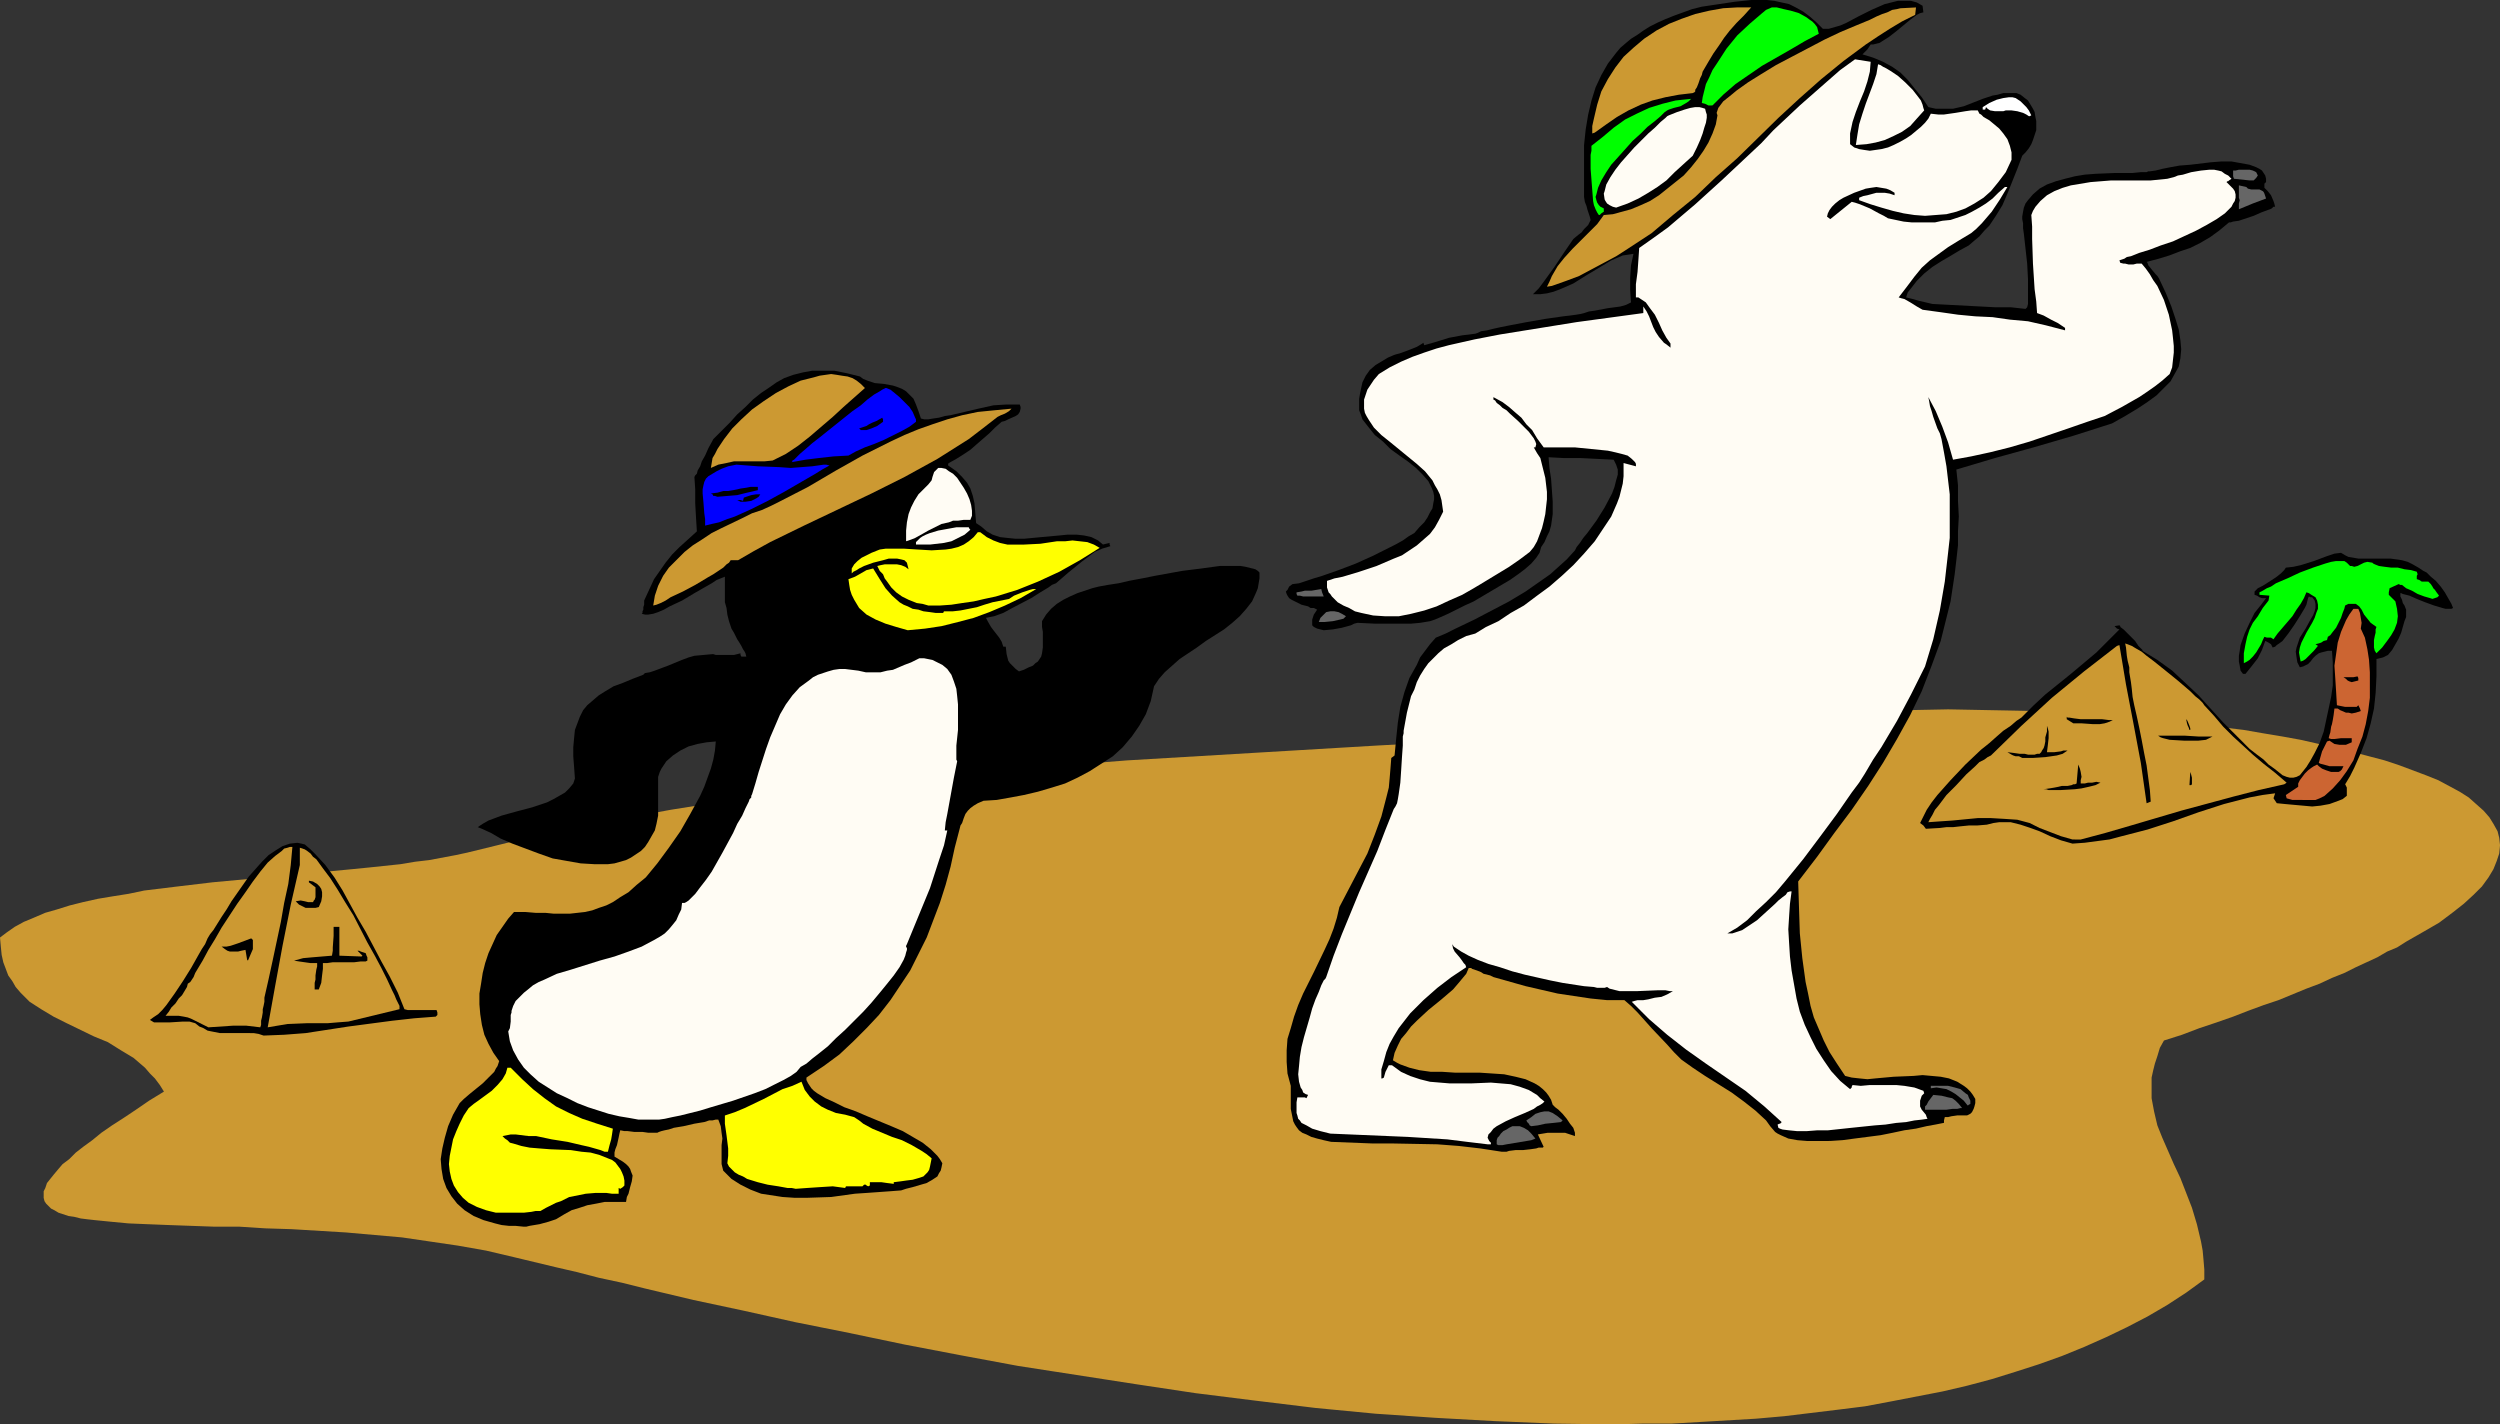
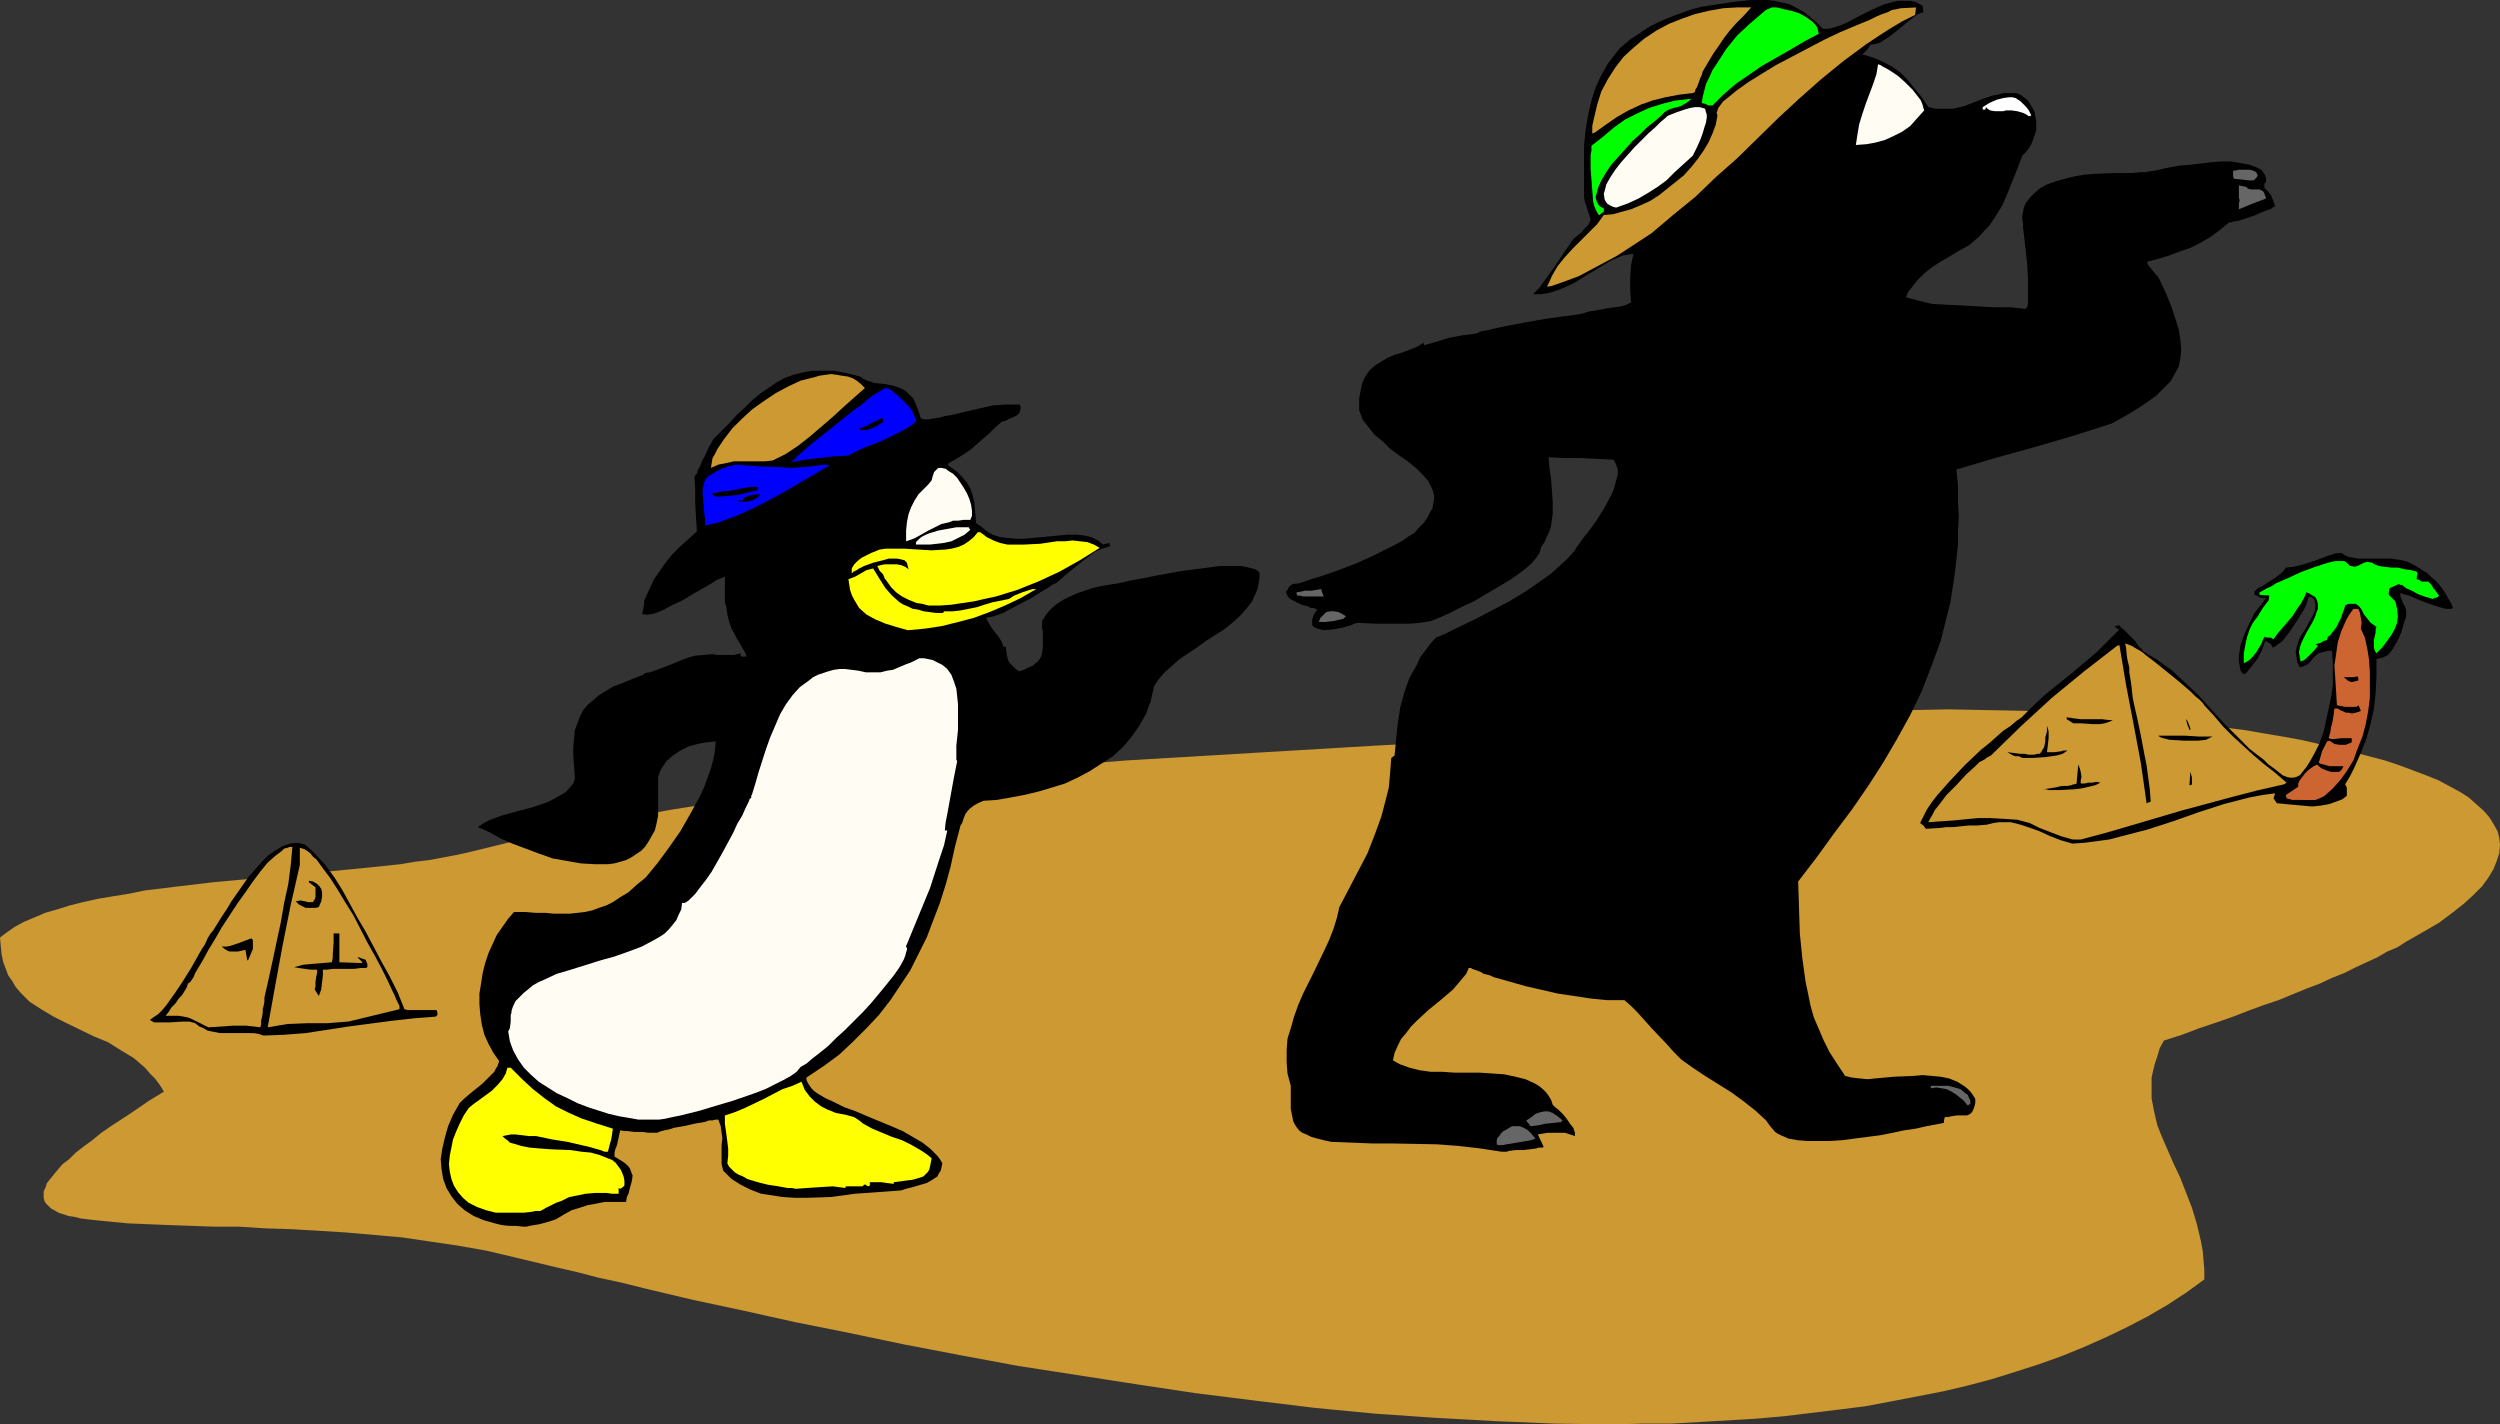
<svg xmlns="http://www.w3.org/2000/svg" xmlns:ns1="http://sodipodi.sourceforge.net/DTD/sodipodi-0.dtd" xmlns:ns2="http://www.inkscape.org/namespaces/inkscape" version="1.0" width="129.766mm" height="73.937mm" id="svg55" ns1:docname="Bear &amp; Penguin in Egypt.wmf">
  <rect width="100%" height="100%" fill="#333333" stroke="none" />
  <ns1:namedview id="namedview55" pagecolor="#ffffff" bordercolor="#000000" borderopacity="0.25" ns2:showpageshadow="2" ns2:pageopacity="0.0" ns2:pagecheckerboard="0" ns2:deskcolor="#d1d1d1" ns2:document-units="mm" />
  <defs id="defs1">
    <pattern id="WMFhbasepattern" patternUnits="userSpaceOnUse" width="6" height="6" x="0" y="0" />
  </defs>
  <path style="fill:#cc9932;fill-opacity:1;fill-rule:evenodd;stroke:none" d="m 351.318,140.45 -16.16,1.455 -16.16,1.293 -16.322,1.293 -32.643,1.778 -16.322,0.97 -32.643,1.939 -16.322,1.293 -16.322,1.293 -16.322,1.616 -16.322,1.939 -8.08,1.131 -8.08,1.131 -8.08,1.293 -7.918,1.455 -8.08,1.616 -7.918,1.616 -8.08,1.778 -7.918,1.939 -2.262,0.485 -2.586,0.485 -2.586,0.485 -2.747,0.323 -2.909,0.485 -3.07,0.323 -3.07,0.323 -3.232,0.323 -6.787,0.646 -6.787,0.646 -6.949,0.646 -6.949,0.646 -6.787,0.808 -6.626,0.808 -3.07,0.646 -3.07,0.485 -2.909,0.485 -2.909,0.646 -2.586,0.646 -2.586,0.808 -2.262,0.646 -2.262,0.97 -1.939,0.808 -1.778,0.97 -1.616,1.131 L 0,183.927 l 0.162,1.778 0.162,1.616 0.323,1.455 0.485,1.293 0.485,1.293 0.808,1.131 0.646,1.131 0.97,1.131 0.808,0.808 0.97,0.97 2.262,1.455 2.424,1.455 2.586,1.293 5.333,2.586 2.747,1.131 2.586,1.616 2.424,1.455 2.262,1.939 0.97,1.131 0.97,0.97 0.97,1.293 0.808,1.293 -2.909,1.778 -2.586,1.778 -2.424,1.616 -2.262,1.455 -2.101,1.455 -1.778,1.455 -1.778,1.293 -1.454,1.131 -1.293,1.293 -1.293,0.97 -0.97,1.131 -0.808,0.97 -0.646,0.808 -0.646,0.808 -0.323,0.97 -0.323,0.646 v 0.646 0.646 l 0.162,0.646 0.323,0.485 0.485,0.485 0.485,0.485 0.646,0.323 0.808,0.485 0.97,0.323 0.97,0.323 1.131,0.162 1.293,0.323 1.293,0.162 1.454,0.162 1.616,0.162 1.616,0.162 3.394,0.323 3.878,0.162 4.04,0.162 4.525,0.162 4.525,0.162 h 4.848 l 5.01,0.323 5.171,0.162 5.333,0.323 5.333,0.323 5.494,0.485 5.494,0.485 5.494,0.808 5.494,0.808 5.494,0.97 5.494,1.293 4.04,0.97 4.04,0.97 4.202,0.97 4.363,1.131 4.525,0.97 4.525,1.131 9.534,2.263 9.858,2.101 10.181,2.263 10.504,2.101 10.827,2.263 10.989,2.101 11.312,2.101 11.474,1.778 11.474,1.778 11.797,1.778 11.635,1.455 11.958,1.455 11.797,1.131 11.797,0.808 11.635,0.646 11.635,0.485 11.635,0.162 5.656,-0.162 h 5.656 l 5.656,-0.323 5.494,-0.323 5.494,-0.323 5.494,-0.485 5.333,-0.646 5.333,-0.646 5.171,-0.646 5.171,-0.97 5.01,-0.97 5.01,-0.97 4.848,-1.131 4.848,-1.293 4.686,-1.455 4.525,-1.455 4.525,-1.616 4.363,-1.778 4.363,-1.939 4.04,-1.939 4.04,-2.101 3.878,-2.263 3.717,-2.424 3.555,-2.586 v -1.939 l -0.162,-1.939 -0.162,-1.778 -0.323,-1.778 -0.808,-3.394 -0.97,-3.232 -1.131,-2.909 -1.131,-2.909 -1.293,-2.748 -1.131,-2.586 -1.131,-2.586 -0.97,-2.424 -0.646,-2.748 -0.485,-2.586 v -1.293 -1.293 -1.455 l 0.323,-1.455 0.323,-1.293 0.485,-1.455 0.485,-1.616 0.808,-1.455 3.555,-1.131 3.394,-1.293 3.394,-1.131 3.232,-1.131 2.909,-1.131 3.07,-1.131 2.909,-0.97 2.747,-1.131 2.747,-1.131 2.586,-0.97 2.424,-1.131 2.424,-0.97 2.262,-1.131 2.101,-0.97 2.101,-0.97 1.939,-1.131 1.939,-0.808 1.778,-1.131 3.394,-1.939 3.07,-1.778 2.586,-1.939 2.262,-1.778 1.939,-1.778 1.616,-1.616 1.293,-1.778 0.97,-1.616 0.646,-1.616 0.485,-1.455 0.162,-1.616 -0.162,-1.455 -0.323,-1.293 -0.808,-1.455 -0.808,-1.293 -1.131,-1.293 -1.454,-1.293 -1.454,-1.293 -1.778,-1.131 -2.101,-1.131 -2.101,-1.131 -2.424,-0.97 -2.586,-0.97 -2.586,-0.97 -2.909,-0.97 -3.07,-0.808 -3.07,-0.808 -3.394,-0.97 -3.394,-0.646 -3.555,-0.808 -3.555,-0.646 -3.878,-0.646 -3.717,-0.646 -7.918,-0.97 -8.08,-0.97 -8.403,-0.646 -8.403,-0.646 -8.403,-0.485 -8.403,-0.162 -8.403,-0.162 -8.08,0.162 -7.918,0.162 -3.878,0.162 -3.717,0.162 -3.717,0.323 z" id="path1" />
  <path style="fill:#000000;fill-opacity:1;fill-rule:evenodd;stroke:none" d="m 102.777,240.656 -1.616,-0.162 h -1.293 l -1.454,-0.162 -1.293,-0.323 -1.131,-0.323 -1.131,-0.323 -1.939,-0.808 -1.778,-1.131 -1.454,-1.293 -1.131,-1.455 -0.97,-1.616 -0.646,-1.778 -0.323,-1.939 -0.162,-1.939 0.323,-2.101 0.485,-2.101 0.646,-2.263 0.97,-2.263 1.293,-2.263 0.323,-0.323 0.485,-0.485 1.131,-0.97 2.586,-2.101 1.293,-1.293 0.97,-0.97 0.323,-0.646 0.323,-0.485 0.162,-0.485 0.162,-0.485 -1.131,-1.616 -0.97,-1.778 -0.808,-1.778 -0.485,-1.939 -0.323,-2.101 -0.162,-1.939 v -2.101 l 0.323,-1.939 0.323,-2.101 0.485,-1.939 0.646,-1.939 0.808,-1.778 0.808,-1.778 1.131,-1.616 1.131,-1.616 1.131,-1.293 h 2.262 l 1.939,0.162 h 1.939 l 1.616,0.162 h 3.232 l 1.454,-0.162 1.454,-0.162 1.454,-0.323 1.293,-0.485 1.454,-0.485 1.293,-0.646 1.454,-0.97 1.616,-0.97 1.616,-1.455 1.778,-1.455 2.262,-2.748 2.262,-3.071 2.262,-3.232 1.939,-3.394 1.939,-3.556 0.808,-1.778 0.646,-1.778 0.646,-1.778 0.485,-1.778 0.323,-1.778 0.162,-1.778 -1.778,0.162 -1.778,0.323 -1.778,0.485 -1.616,0.808 -1.454,0.97 -1.293,1.131 -0.97,1.455 -0.323,0.646 -0.323,0.97 v 7.596 l -0.323,1.616 -0.323,1.293 -0.646,1.131 -0.646,1.131 -0.646,0.97 -0.808,0.808 -0.97,0.646 -0.97,0.646 -0.97,0.485 -1.131,0.323 -1.131,0.323 -1.293,0.162 h -1.293 -1.293 l -2.747,-0.162 -2.747,-0.485 -2.747,-0.485 -2.747,-0.97 -2.586,-0.97 -2.586,-0.97 -2.262,-0.97 -1.939,-1.131 -1.778,-0.808 -0.808,-0.323 0.97,-0.646 1.131,-0.646 1.293,-0.485 1.293,-0.485 2.909,-0.808 3.07,-0.808 2.909,-0.97 1.293,-0.646 1.131,-0.646 1.131,-0.646 0.808,-0.808 0.808,-0.97 0.323,-0.97 -0.162,-2.263 -0.162,-2.101 v -1.778 l 0.162,-1.778 0.162,-1.616 0.485,-1.293 0.485,-1.293 0.646,-1.293 0.808,-0.97 1.131,-0.97 1.131,-0.97 1.293,-0.808 1.616,-0.97 1.778,-0.646 1.939,-0.808 2.101,-0.808 0.323,-0.323 0.97,-0.162 0.97,-0.323 1.293,-0.485 1.293,-0.485 2.747,-1.131 1.293,-0.485 1.131,-0.323 1.778,-0.162 1.778,-0.162 h 0.162 l 0.485,0.162 h 0.808 0.97 1.778 l 0.646,-0.162 0.646,-0.162 V 128.49 l 0.162,0.323 h 0.97 l -0.162,-0.646 -0.162,-0.323 -0.323,-0.485 -0.323,-0.646 -0.485,-0.808 -0.323,-0.485 -0.323,-0.646 -0.323,-0.646 -0.485,-0.808 -0.485,-1.455 -0.323,-1.293 -0.162,-1.293 -0.323,-1.131 v -2.263 -2.748 l -0.808,0.323 -0.808,0.323 -0.97,0.646 -1.131,0.646 -2.262,1.293 -2.424,1.455 -2.424,1.131 -1.131,0.646 -1.131,0.485 -0.97,0.323 -0.97,0.162 h -0.646 l -0.646,-0.162 0.162,-0.162 V 119.924 l 0.162,-0.323 v -0.485 l 0.162,-0.485 v -0.808 l 0.97,-2.101 0.97,-2.101 1.131,-1.616 1.131,-1.616 1.293,-1.616 1.454,-1.455 1.616,-1.455 1.778,-1.616 -0.162,-2.586 -0.162,-2.909 v -2.748 l -0.162,-2.424 0.162,-0.323 0.323,-0.323 0.162,-0.646 0.485,-0.808 0.323,-0.97 0.646,-1.131 0.646,-1.455 0.97,-1.778 1.616,-1.616 1.616,-1.616 1.454,-1.616 1.616,-1.455 1.454,-1.455 1.616,-1.293 1.454,-0.97 1.616,-1.131 1.454,-0.808 1.778,-0.646 1.939,-0.485 1.778,-0.323 h 2.101 2.262 l 2.424,0.485 2.586,0.646 0.646,0.485 0.808,0.323 1.454,0.485 1.778,0.162 1.778,0.323 0.97,0.323 0.808,0.323 0.808,0.485 0.646,0.646 0.808,0.808 0.485,1.131 0.485,1.293 0.485,1.455 0.646,0.162 h 0.808 l 0.97,-0.162 1.131,-0.162 1.131,-0.323 1.131,-0.162 2.747,-0.646 2.747,-0.646 2.909,-0.646 2.586,-0.162 h 1.293 1.293 l 0.162,0.485 v 0.323 l -0.162,0.646 -0.323,0.485 -0.485,0.323 -1.454,0.646 -0.646,0.323 -0.646,0.162 -1.293,1.131 -1.131,1.131 -2.424,2.101 -1.293,1.131 -1.454,0.97 -1.293,0.808 -1.454,0.808 -0.162,0.162 v 0.323 l 1.616,1.131 1.131,1.131 0.97,1.131 0.646,1.131 0.485,1.455 0.323,1.455 0.162,1.939 0.162,1.939 0.485,0.323 0.485,0.323 1.131,0.97 1.131,0.646 1.454,0.485 1.454,0.162 1.616,0.162 h 1.616 l 3.394,-0.323 3.555,-0.323 1.616,-0.162 h 1.778 l 1.454,0.162 1.454,0.323 1.293,0.646 0.97,0.808 1.293,-0.323 v 0.323 l 0.162,0.323 -1.616,0.485 -1.454,0.646 -1.293,0.97 -1.293,0.97 -2.586,2.101 -2.424,2.101 -0.808,0.323 -0.646,0.485 -1.616,0.97 -1.778,1.131 -3.717,1.939 -1.778,0.97 -1.778,0.646 -0.808,0.162 -0.808,0.162 0.323,0.646 0.646,1.131 0.485,0.646 1.131,1.455 0.485,0.808 0.323,0.97 h 0.485 l 0.162,1.455 0.162,0.646 0.162,0.646 0.323,0.485 0.485,0.485 0.646,0.646 0.646,0.485 0.97,-0.323 0.97,-0.485 0.808,-0.323 0.485,-0.485 0.485,-0.323 0.323,-0.485 0.323,-0.485 0.162,-0.646 0.162,-1.131 v -1.455 -1.616 l -0.162,-0.97 v -1.131 l 0.808,-1.293 0.97,-1.131 1.131,-0.97 1.293,-0.808 1.293,-0.646 1.454,-0.646 2.909,-0.97 0.646,-0.162 0.646,-0.162 1.778,-0.323 2.101,-0.323 2.101,-0.485 2.586,-0.485 2.424,-0.485 5.333,-0.97 2.586,-0.323 2.424,-0.323 2.424,-0.323 h 2.262 1.778 l 0.97,0.162 0.646,0.162 0.646,0.162 0.646,0.162 0.485,0.323 0.323,0.323 v 1.131 l -0.162,0.97 -0.162,0.97 -0.323,0.808 -0.808,1.778 -1.131,1.455 -1.293,1.455 -1.454,1.293 -1.616,1.293 -1.778,1.131 -1.778,1.131 -1.778,1.293 -3.394,2.263 -1.454,1.293 -1.454,1.293 -1.131,1.293 -0.97,1.455 -0.323,1.455 -0.323,1.455 -0.485,1.293 -0.485,1.293 -1.293,2.263 -1.454,2.101 -1.778,2.101 -1.939,1.778 -2.262,1.455 -2.262,1.455 -2.424,1.293 -2.424,1.131 -2.586,0.808 -2.747,0.808 -2.747,0.646 -2.586,0.485 -2.747,0.485 -2.586,0.162 -1.131,0.485 -0.808,0.485 -0.646,0.485 -0.485,0.485 -0.485,0.646 -0.323,0.808 -0.323,0.97 -0.323,0.485 -0.162,0.646 -0.97,3.717 -0.808,3.717 -0.97,3.556 -1.131,3.556 -1.293,3.394 -1.293,3.394 -1.616,3.232 -1.616,3.232 -1.939,2.909 -1.939,2.909 -2.262,2.909 -2.424,2.586 -2.586,2.586 -2.747,2.586 -3.07,2.263 -3.394,2.263 v 0.485 l 0.323,0.646 0.323,0.485 0.323,0.485 0.485,0.485 0.646,0.485 1.616,0.97 1.778,0.808 1.939,0.97 2.262,0.808 2.262,0.97 4.686,1.939 2.262,0.97 1.939,1.131 1.939,1.131 1.616,1.293 0.646,0.646 0.646,0.646 0.485,0.646 0.485,0.808 -0.162,0.808 -0.162,0.646 -0.323,0.485 -0.323,0.646 -0.97,0.646 -1.131,0.646 -2.747,0.808 -1.293,0.323 -0.97,0.323 -2.101,0.162 -2.262,0.162 -2.262,0.162 -2.424,0.162 -4.686,0.646 -4.848,0.162 h -2.262 l -2.424,-0.162 -2.101,-0.323 -2.101,-0.323 -2.101,-0.808 -1.939,-0.97 -1.778,-1.131 -0.808,-0.808 -0.808,-0.808 -0.323,-1.293 v -1.293 -2.424 l 0.162,-1.293 -0.162,-1.131 -0.162,-1.293 -0.485,-1.293 h -0.485 l -0.646,0.162 h -0.646 l -0.97,0.323 -1.939,0.323 -2.101,0.485 -1.939,0.323 -0.97,0.323 -0.808,0.162 -0.646,0.162 -0.485,0.162 -0.323,0.162 h -0.162 -0.808 -0.808 l -1.131,-0.162 h -0.97 -0.646 l -1.293,-0.162 h -0.646 l -0.808,-0.162 -0.162,0.646 -0.162,0.808 -0.323,1.455 -0.323,0.808 -0.162,0.646 v 0.485 0.323 l 0.808,0.485 0.808,0.485 0.646,0.485 0.485,0.485 0.323,0.485 0.162,0.485 0.323,0.808 -0.162,1.131 -0.323,1.131 -0.323,1.293 -0.323,0.646 -0.162,0.97 h -2.262 -1.939 l -1.616,0.323 -1.778,0.323 -1.454,0.485 -1.616,0.485 -1.454,0.808 -1.616,0.97 -0.485,0.162 -0.97,0.323 -1.778,0.485 -0.97,0.162 -0.97,0.162 -0.646,0.162 z" id="path2" />
  <path style="fill:#ffff00;fill-opacity:1;fill-rule:evenodd;stroke:none" d="m 97.283,237.909 -1.939,-0.485 -1.778,-0.646 -1.616,-0.808 -1.131,-0.97 -0.97,-1.131 -0.808,-1.293 -0.485,-1.293 -0.323,-1.455 -0.162,-1.455 0.162,-1.616 0.323,-1.616 0.323,-1.616 0.646,-1.616 0.646,-1.455 0.808,-1.616 0.97,-1.455 0.97,-0.808 1.131,-0.808 2.424,-1.778 1.131,-1.131 0.97,-1.131 0.646,-1.131 0.323,-1.131 h 0.646 l 2.262,2.263 2.101,1.939 2.262,1.778 2.262,1.616 2.586,1.293 2.586,1.131 2.909,0.97 3.07,0.97 -0.162,1.131 -0.162,0.97 -0.323,1.131 -0.323,1.293 h -0.646 l -0.808,-0.323 -1.131,-0.323 -1.131,-0.323 -1.454,-0.323 -2.747,-0.646 -3.07,-0.485 -3.07,-0.646 h -1.454 l -1.293,-0.162 -1.293,-0.162 h -0.97 l -0.808,0.162 -0.808,0.162 0.485,0.485 0.485,0.323 0.485,0.485 0.646,0.162 1.616,0.485 1.616,0.323 1.939,0.162 2.101,0.162 4.04,0.162 2.101,0.323 1.778,0.162 1.778,0.485 1.616,0.646 0.808,0.323 0.646,0.485 0.485,0.646 0.485,0.646 0.323,0.646 0.323,0.808 0.162,0.808 v 0.97 l -0.323,0.323 -0.485,0.323 -0.323,-0.162 v 1.131 h -1.293 l -1.131,-0.162 h -1.131 -0.97 l -1.939,0.162 -1.616,0.323 -1.616,0.323 -1.616,0.808 -0.97,0.323 -0.97,0.485 -0.97,0.485 -1.131,0.646 h -0.97 l -0.808,0.162 -1.454,0.162 h -0.97 z" id="path3" />
  <path style="fill:#ffff00;fill-opacity:1;fill-rule:evenodd;stroke:none" d="m 156.105,233.221 -0.808,-0.162 h -0.808 l -1.778,-0.323 -2.101,-0.323 -1.939,-0.485 -2.101,-0.646 -0.808,-0.485 -0.808,-0.323 -0.808,-0.485 -0.646,-0.646 -0.485,-0.485 -0.323,-0.646 0.162,-1.455 v -1.455 l -0.162,-1.293 -0.162,-1.293 -0.162,-1.131 -0.162,-1.131 v -0.97 -0.646 l 1.939,-0.646 1.939,-0.808 3.717,-1.778 3.717,-1.939 1.939,-0.646 1.778,-0.808 0.646,1.616 0.97,1.293 0.97,0.97 1.293,0.97 1.293,0.646 1.616,0.646 1.778,0.323 1.778,0.485 0.97,0.646 0.808,0.646 1.778,0.97 3.878,1.616 1.939,0.646 1.939,0.97 1.939,1.131 0.97,0.646 0.97,0.808 -0.162,0.808 -0.162,0.808 -0.162,0.646 -0.323,0.485 -0.323,0.323 -0.485,0.485 -0.97,0.323 -1.131,0.323 -1.293,0.162 -1.131,0.162 -1.293,0.162 v 0.323 l -1.293,-0.162 -1.131,-0.162 h -2.262 v 0.485 0.162 l -0.323,0.162 -0.323,-0.162 -0.162,-0.162 h -0.323 l -0.323,0.323 h -0.97 -2.262 l -0.162,0.323 -2.424,-0.323 -2.586,0.162 -2.424,0.162 z" id="path4" />
  <path style="fill:#000000;fill-opacity:1;fill-rule:evenodd;stroke:none" d="m 294.596,225.948 -4.202,-0.646 -4.202,-0.485 -4.202,-0.323 -8.565,-0.162 h -4.04 l -8.242,-0.323 -1.454,-0.323 -1.293,-0.323 -1.131,-0.323 -0.97,-0.485 -0.808,-0.323 -0.646,-0.485 -0.485,-0.646 -0.323,-0.485 -0.323,-0.646 -0.162,-0.808 -0.162,-0.808 -0.162,-0.808 v -4.525 l -0.646,-2.424 -0.162,-2.263 v -2.263 l 0.162,-2.263 0.646,-2.101 0.646,-2.263 0.808,-2.263 0.97,-2.263 2.101,-4.202 2.101,-4.364 0.97,-2.101 0.808,-2.101 0.646,-2.101 0.485,-2.101 3.717,-7.111 1.778,-3.394 1.454,-3.717 1.293,-3.556 0.97,-3.717 0.485,-1.939 0.162,-1.778 0.162,-1.939 0.162,-2.101 0.646,-0.485 0.323,-3.394 0.323,-3.071 0.485,-3.071 0.808,-2.909 0.97,-2.748 1.454,-2.586 0.646,-1.455 0.97,-1.293 0.97,-1.293 1.131,-1.293 1.939,-0.808 1.939,-0.97 3.717,-1.778 3.394,-1.778 3.394,-1.778 3.232,-1.939 3.232,-2.263 1.616,-1.131 1.616,-1.455 1.616,-1.455 1.616,-1.778 0.323,-0.646 0.646,-0.808 0.646,-0.97 0.808,-0.97 1.778,-2.424 1.616,-2.586 1.454,-2.748 0.485,-1.293 0.323,-1.293 0.323,-1.131 v -0.97 l -0.323,-0.97 -0.485,-0.97 -6.464,-0.323 h -3.232 l -3.07,-0.162 0.162,2.101 0.323,2.101 0.162,2.263 0.162,2.263 v 2.424 l -0.323,2.263 -0.323,1.131 -0.485,0.97 -0.485,1.131 -0.646,0.97 -0.323,1.131 -0.646,0.97 -0.97,1.131 -1.293,1.131 -1.293,0.97 -1.616,1.131 -3.555,2.101 -3.555,2.101 -1.778,0.808 -1.616,0.808 -1.616,0.808 -1.454,0.646 -1.131,0.485 -0.97,0.323 -1.939,0.323 -1.778,0.162 h -3.555 -3.555 l -3.394,-0.162 -0.646,0.162 -0.646,0.323 -1.778,0.485 -1.778,0.323 -1.778,0.162 -0.646,-0.162 -0.646,-0.162 -0.646,-0.323 -0.323,-0.323 v -0.485 -0.646 l 0.323,-0.97 0.646,-0.97 -0.323,-0.162 -0.323,-0.162 h -0.646 l -0.485,-0.323 -1.293,-0.323 -1.293,-0.646 -0.646,-0.323 -0.485,-0.323 -0.323,-0.485 -0.162,-0.323 -0.162,-0.485 0.323,-0.323 0.323,-0.646 0.646,-0.485 1.293,-0.162 1.454,-0.485 1.454,-0.485 1.616,-0.485 3.232,-1.131 3.394,-1.293 3.232,-1.455 3.232,-1.616 1.293,-0.646 1.454,-0.808 1.131,-0.808 1.131,-0.646 0.97,-1.131 0.97,-0.97 0.646,-0.97 0.485,-0.97 0.485,-0.808 0.162,-0.97 0.162,-0.808 v -0.646 l -0.162,-0.808 -0.323,-0.808 -0.323,-0.646 -0.323,-0.646 -1.131,-1.293 -1.293,-1.293 -1.616,-1.293 -1.616,-1.131 -1.778,-1.293 -1.454,-1.455 -1.616,-1.293 -1.293,-1.616 -1.131,-1.455 -0.323,-0.97 -0.323,-0.808 v -1.131 -1.131 l 0.162,-0.97 0.162,-0.808 0.323,-1.455 0.646,-1.293 0.808,-1.131 1.131,-0.97 0.808,-0.485 0.808,-0.485 0.808,-0.485 1.131,-0.485 0.485,-0.162 0.646,-0.162 1.778,-0.646 1.616,-0.646 0.808,-0.485 0.485,-0.323 0.162,0.485 2.262,-0.646 2.586,-0.808 2.586,-0.485 1.293,-0.162 1.293,-0.162 0.485,-0.162 0.646,-0.323 1.131,-0.162 1.293,-0.323 1.454,-0.323 1.616,-0.323 3.394,-0.646 3.717,-0.646 3.394,-0.485 1.293,-0.162 1.293,-0.162 0.97,-0.162 0.646,-0.162 0.97,-0.323 1.131,-0.162 2.586,-0.485 2.424,-0.323 1.131,-0.323 0.97,-0.485 -0.162,-2.424 v -2.424 l 0.162,-2.424 0.485,-2.263 -0.97,0.162 -1.131,0.162 -1.131,0.485 -1.131,0.485 -2.424,1.455 -2.424,1.455 -2.586,1.616 -2.586,1.131 -1.293,0.485 -1.293,0.323 -1.293,0.162 h -1.454 l 1.131,-1.131 0.97,-1.293 2.101,-2.909 1.939,-2.909 1.778,-2.586 0.97,-0.808 0.646,-0.485 0.485,-0.646 0.485,-0.485 0.323,-0.323 0.162,-0.323 0.323,-0.646 -0.162,-0.646 -0.323,-0.97 -0.162,-0.485 -0.162,-0.646 -0.323,-0.808 -0.162,-0.97 v -3.556 -3.394 -3.232 l 0.323,-3.071 0.485,-2.909 0.646,-2.748 0.808,-2.586 1.131,-2.424 1.293,-2.263 1.616,-2.101 0.808,-0.97 1.131,-0.97 0.97,-0.808 1.293,-0.808 1.131,-0.808 1.293,-0.808 1.616,-0.808 1.454,-0.646 1.616,-0.646 1.778,-0.646 1.778,-0.646 1.939,-0.485 3.232,-0.485 3.232,-0.485 L 343.561,0 h 1.454 1.616 l 1.454,0.162 1.454,0.323 1.454,0.323 1.293,0.646 1.454,0.808 1.293,0.97 1.293,1.131 1.293,1.293 h 1.131 l 1.131,-0.323 1.131,-0.323 1.131,-0.485 2.424,-1.293 2.586,-1.293 2.586,-1.131 1.293,-0.323 1.293,-0.323 h 1.293 1.293 l 1.131,0.323 1.131,0.646 0.162,1.293 -0.646,0.162 -0.646,0.323 -1.293,0.97 -2.747,2.263 -1.454,1.131 -1.293,0.808 -0.485,0.323 -0.646,0.162 -0.646,0.162 h -0.485 l -0.323,0.485 -0.323,0.485 -0.646,0.646 -0.323,0.323 2.101,0.646 1.939,0.808 1.778,0.97 1.616,1.131 1.454,1.455 1.293,1.616 1.454,1.778 1.293,1.939 1.454,0.323 h 1.131 1.293 0.97 l 2.101,-0.485 3.717,-1.455 1.939,-0.646 0.97,-0.162 1.131,-0.323 h 1.293 1.293 l 0.808,0.323 0.808,0.646 0.646,0.485 0.485,0.808 0.485,0.808 0.323,0.646 0.162,0.97 0.162,0.808 v 0.97 0.808 l -0.323,0.97 -0.323,0.97 -0.323,0.808 -0.485,0.808 -0.646,0.808 -0.646,0.646 -0.485,1.293 -0.485,1.293 -0.97,2.424 -0.97,2.424 -0.97,2.263 -1.293,2.101 -1.293,1.939 -0.97,0.97 -0.97,1.131 -0.97,0.808 -1.131,0.97 -1.778,0.97 -1.616,0.97 -1.939,1.131 -1.778,1.131 -1.616,1.293 -1.454,1.455 -1.131,1.455 -0.646,0.808 -0.323,0.97 1.293,0.323 1.131,0.323 2.747,0.646 3.07,0.162 3.07,0.162 3.07,0.162 3.07,0.162 h 3.07 l 2.909,0.323 0.323,-0.323 0.162,-0.646 v -0.97 -1.131 -1.293 -1.455 l -0.162,-3.071 -0.323,-2.909 -0.162,-1.455 -0.162,-1.455 -0.162,-1.131 v -0.97 l -0.162,-0.808 v -0.485 l 0.162,-0.97 0.162,-0.808 0.323,-0.808 0.485,-0.646 0.97,-1.131 1.293,-1.131 1.454,-0.808 1.778,-0.646 1.778,-0.485 1.939,-0.485 1.939,-0.323 2.101,-0.162 3.878,-0.162 h 1.778 1.616 l 1.616,-0.162 h 1.131 l 0.323,-0.162 h 0.323 l 1.131,-0.162 1.293,-0.323 1.616,-0.323 1.778,-0.323 2.101,-0.162 4.04,-0.485 2.101,-0.162 h 1.939 l 1.778,0.323 1.778,0.323 1.293,0.485 0.646,0.323 0.485,0.323 0.323,0.485 0.323,0.485 0.162,0.646 v 0.646 l -0.162,0.162 -0.162,0.162 v 0.808 l 0.646,0.646 0.646,0.808 0.485,1.131 0.162,0.485 0.162,0.646 h -0.323 l -0.323,0.323 -0.323,0.162 -0.485,0.162 -1.293,0.485 -1.454,0.646 -1.454,0.485 -1.454,0.485 -1.131,0.162 -0.485,0.162 h -0.323 l -1.939,1.616 -1.778,1.293 -1.939,1.131 -1.939,0.97 -1.939,0.646 -2.101,0.808 -2.101,0.646 -2.424,0.646 0.162,0.162 0.162,0.485 0.646,0.808 0.808,0.97 0.323,0.323 0.323,0.485 1.293,2.748 1.131,2.748 0.808,2.424 0.646,2.101 0.323,2.101 0.162,1.778 -0.162,1.778 -0.323,1.616 -0.808,1.455 -0.808,1.455 -1.293,1.293 -1.454,1.455 -1.778,1.293 -1.939,1.293 -2.424,1.455 -2.586,1.455 -7.595,2.424 -7.757,2.263 -7.595,2.101 -7.595,2.263 0.323,3.071 v 3.071 l 0.162,3.071 -0.162,2.909 v 2.748 l -0.323,2.909 -0.323,2.748 -0.808,5.334 -0.646,2.586 -1.293,5.172 -1.778,4.849 -1.939,5.01 -2.262,4.687 -2.586,4.687 -2.747,4.687 -2.909,4.525 -3.232,4.687 -3.394,4.525 -3.394,4.687 -3.717,4.849 0.162,5.172 0.162,5.01 0.485,4.849 0.646,4.687 0.485,2.263 0.485,2.424 0.646,2.263 0.97,2.263 0.97,2.263 1.131,2.263 1.454,2.263 1.616,2.424 1.293,0.323 1.454,0.162 1.616,0.162 1.616,-0.162 3.555,-0.323 3.878,-0.162 1.778,-0.162 1.778,0.162 1.778,0.162 1.616,0.323 1.616,0.646 1.293,0.808 0.646,0.485 0.646,0.646 0.485,0.646 0.485,0.808 v 0.808 l -0.162,0.646 -0.162,0.485 -0.162,0.323 -0.162,0.323 -0.323,0.323 -0.646,0.323 h -0.97 -0.97 l -1.131,0.162 -0.646,0.162 h -0.646 l -0.162,0.646 v 0.485 l -0.808,0.162 -0.808,0.162 -1.778,0.323 -2.101,0.485 -2.262,0.323 -2.262,0.485 -2.424,0.485 -5.01,0.646 -2.424,0.323 -2.424,0.162 H 356.812 354.55 l -1.939,-0.162 -1.778,-0.323 -1.454,-0.646 -0.646,-0.323 -0.485,-0.323 -0.97,-1.131 -0.808,-1.131 -2.101,-1.939 -2.262,-1.778 -2.424,-1.778 -2.586,-1.616 -2.586,-1.616 -2.424,-1.616 -2.262,-1.616 -1.454,-1.455 -1.293,-1.455 -3.07,-3.232 -1.293,-1.455 -1.454,-1.616 -1.293,-1.293 -1.293,-1.131 h -3.394 l -3.232,-0.323 -3.232,-0.485 -3.232,-0.485 -6.302,-1.455 -6.302,-1.778 -0.646,-0.323 -0.646,-0.162 -0.646,-0.162 -0.485,-0.323 -0.808,-0.323 -0.485,-0.162 -0.485,-0.162 -0.162,-0.162 h -0.485 l -0.485,1.131 -0.808,0.97 -0.808,0.97 -0.97,1.131 -2.262,1.939 -2.586,2.101 -2.262,2.101 -1.131,1.131 -0.97,1.293 -0.97,1.131 -0.646,1.293 -0.646,1.455 -0.323,1.455 0.808,0.485 0.646,0.323 1.778,0.646 1.939,0.485 2.262,0.323 h 2.262 l 2.424,0.162 h 4.848 l 2.424,0.162 2.424,0.162 2.262,0.485 1.939,0.485 1.778,0.808 0.808,0.485 0.808,0.646 0.646,0.646 0.485,0.646 0.485,0.808 0.323,0.97 0.162,0.162 0.323,0.323 0.646,0.485 0.808,0.808 0.808,0.97 0.646,0.97 0.646,0.808 0.323,0.97 v 0.323 0.323 l -0.97,-0.323 -0.97,-0.323 h -0.808 -0.97 -1.616 l -1.939,0.323 1.131,2.424 -0.162,0.162 h -0.323 -0.485 l -0.485,0.162 -1.131,0.162 -1.454,0.162 h -1.454 l -1.293,0.162 -0.485,0.162 h -0.485 z" id="path5" />
  <path style="fill:#666666;fill-opacity:1;fill-rule:evenodd;stroke:none" d="m 293.95,224.655 -0.323,-0.162 v -0.323 -0.485 l 0.162,-0.485 0.323,-0.323 0.323,-0.485 0.485,-0.485 0.646,-0.323 0.485,-0.323 0.646,-0.323 h 0.646 0.808 l 0.808,0.323 0.808,0.485 0.646,0.646 0.808,0.97 -0.808,0.323 -0.97,0.162 -1.939,0.323 -1.939,0.323 -0.808,0.162 z" id="path6" />
-   <path style="fill:#fffcf4;fill-opacity:1;fill-rule:evenodd;stroke:none" d="m 291.849,224.494 -4.04,-0.485 -3.878,-0.485 -7.757,-0.485 -7.595,-0.323 -7.595,-0.323 -1.939,-0.485 -1.616,-0.485 -1.131,-0.646 -0.97,-0.485 -0.323,-0.485 -0.323,-0.323 -0.162,-0.646 -0.162,-0.485 v -0.646 -0.646 -0.808 l 0.162,-0.97 h 0.646 0.808 l 0.323,0.162 0.162,-0.323 0.162,-0.323 -0.485,-0.162 -0.485,-0.323 -0.162,-0.485 -0.323,-0.485 -0.323,-1.131 -0.162,-1.455 0.162,-1.616 0.162,-1.778 0.323,-1.939 0.485,-1.939 1.131,-3.879 0.485,-1.778 0.646,-1.778 0.646,-1.455 0.485,-1.293 0.485,-0.97 0.323,-0.323 0.162,-0.323 1.454,-4.202 1.616,-4.202 3.394,-8.243 1.778,-4.041 1.778,-4.041 1.616,-4.202 1.616,-4.041 0.323,-0.485 0.323,-0.646 0.162,-0.808 0.162,-0.97 0.323,-2.263 0.162,-2.424 0.162,-2.586 0.162,-2.263 v -0.97 -0.808 l 0.162,-0.646 v -0.485 l 0.323,-1.778 0.323,-1.778 0.808,-3.232 0.646,-1.293 0.485,-1.455 0.646,-1.293 0.808,-1.293 0.808,-1.131 0.97,-0.97 0.97,-0.97 1.131,-0.97 1.454,-0.808 1.293,-0.808 1.616,-0.808 1.778,-0.485 2.101,-1.293 2.424,-1.131 2.424,-1.616 2.586,-1.455 2.586,-1.939 2.424,-1.778 2.424,-2.101 2.262,-2.101 2.101,-2.263 2.101,-2.424 1.616,-2.424 1.616,-2.424 1.131,-2.586 0.485,-1.293 0.323,-1.293 0.323,-1.293 0.162,-1.455 v -1.293 -1.293 l 2.424,0.646 v -0.485 l -0.162,-0.323 -0.646,-0.646 -0.808,-0.646 -1.131,-0.323 -1.293,-0.323 -1.454,-0.323 -3.232,-0.323 -3.232,-0.323 h -1.616 -4.202 -0.323 l -1.293,-1.778 -0.97,-1.616 -1.131,-1.131 -0.97,-1.293 -1.131,-0.97 -1.293,-1.131 -1.293,-0.97 -1.778,-0.97 v 0.162 0.323 l 0.323,0.162 0.323,0.485 0.646,0.485 0.485,0.485 0.808,0.485 0.646,0.646 1.616,1.455 1.454,1.455 0.646,0.646 0.485,0.646 0.485,0.646 0.323,0.646 0.162,0.485 -0.162,0.646 h -0.162 -0.162 l 0.646,1.131 0.646,0.97 0.323,1.293 0.646,2.586 0.323,2.748 v 1.455 l -0.162,1.455 -0.162,1.455 -0.323,1.455 -0.323,1.293 -0.485,1.293 -0.485,1.293 -0.646,1.131 -0.808,0.97 -1.939,1.455 -2.101,1.455 -4.525,2.748 -2.424,1.455 -2.262,1.293 -2.586,1.131 -2.424,1.131 -2.424,0.808 -2.586,0.646 -2.424,0.485 h -2.586 l -2.424,-0.162 -2.262,-0.485 -1.293,-0.323 -1.131,-0.646 -1.131,-0.485 -1.131,-0.646 -0.646,-0.646 -0.485,-0.485 -0.323,-0.485 -0.323,-0.323 -0.162,-0.485 -0.162,-0.485 v -1.293 l 1.454,-0.485 1.616,-0.323 3.232,-0.97 3.394,-1.131 3.394,-1.455 1.616,-0.646 1.454,-0.97 1.454,-0.97 1.293,-1.131 1.293,-1.131 0.97,-1.293 0.808,-1.455 0.808,-1.616 -0.162,-1.131 -0.162,-1.131 -0.323,-1.131 -0.485,-0.97 -0.485,-0.808 -0.485,-0.97 -1.454,-1.778 -1.616,-1.455 -1.778,-1.455 -1.778,-1.455 -1.778,-1.455 -1.616,-1.293 -1.454,-1.455 -0.97,-1.455 -0.485,-0.808 -0.323,-0.646 -0.162,-0.808 V 79.195 78.387 l 0.323,-0.97 0.323,-0.97 0.646,-0.97 0.646,-0.97 0.97,-1.131 2.101,-1.293 2.262,-1.131 2.262,-0.97 2.262,-0.808 2.424,-0.808 2.424,-0.646 5.01,-1.131 5.01,-0.97 5.01,-0.808 5.01,-0.808 5.01,-0.808 13.09,-1.778 v -1.293 l 0.646,0.97 0.485,0.97 0.808,2.101 0.485,0.97 0.646,0.97 0.97,1.131 0.485,0.323 0.808,0.646 v -0.485 -0.323 l -0.808,-1.131 -0.808,-1.455 -0.646,-1.455 -0.808,-1.616 -0.97,-1.293 -0.808,-1.131 -0.485,-0.323 -0.485,-0.323 -0.485,-0.323 h -0.485 V 55.76 l 0.323,-2.424 0.162,-2.263 0.162,-2.424 2.747,-1.939 2.909,-2.101 5.333,-4.525 5.171,-4.687 5.171,-4.849 2.586,-2.424 2.424,-2.586 5.171,-4.849 5.333,-4.687 2.586,-2.263 2.909,-2.101 3.07,0.485 -0.162,1.939 -0.485,1.939 -0.646,1.939 -0.808,1.939 -0.808,2.101 -0.646,1.939 -0.485,2.263 v 0.97 1.131 l 0.808,0.646 0.97,0.323 0.97,0.162 1.131,0.162 1.131,-0.162 1.131,-0.162 1.293,-0.323 1.131,-0.485 1.293,-0.646 1.131,-0.646 0.97,-0.646 0.97,-0.808 0.97,-0.808 0.808,-0.808 0.646,-0.808 0.485,-0.97 1.454,0.162 h 1.131 l 1.131,-0.162 1.131,-0.162 1.939,-0.323 1.131,-0.162 h 1.293 l 0.162,0.323 0.162,0.323 0.323,0.162 0.485,0.485 1.131,0.646 0.97,0.808 0.97,0.808 0.808,0.97 0.808,1.131 0.485,1.293 0.323,1.293 v 1.455 l -1.131,2.424 -1.454,1.939 -1.454,1.778 -1.454,1.293 -1.778,1.131 -1.778,0.97 -1.778,0.646 -1.939,0.485 -2.101,0.162 -2.101,0.162 -2.101,-0.162 -2.101,-0.323 -2.101,-0.485 -2.262,-0.646 -2.101,-0.646 -2.262,-0.808 v -0.485 l 0.808,-0.323 0.808,-0.162 1.778,-0.485 h 0.808 0.808 l 0.97,0.162 0.97,0.323 v -0.485 l -0.808,-0.485 -0.808,-0.323 -0.97,-0.162 -0.97,-0.162 -1.131,0.162 -0.97,0.162 -2.262,0.808 -2.101,0.97 -0.808,0.485 -0.808,0.646 -0.646,0.646 -0.485,0.646 -0.323,0.646 -0.162,0.646 0.646,0.485 4.202,-3.394 0.646,0.162 0.97,0.323 1.939,0.808 1.778,0.97 0.97,0.485 0.808,0.485 3.07,0.646 1.616,0.162 h 1.454 1.616 1.454 l 1.454,-0.323 1.616,-0.162 1.454,-0.485 1.454,-0.485 1.293,-0.646 1.454,-0.808 1.293,-0.808 1.293,-0.97 1.131,-1.131 1.293,-1.131 h 0.485 l -1.454,2.424 -1.616,2.424 -1.939,2.263 -1.131,1.131 -0.97,0.808 -2.424,1.455 -2.101,1.293 -1.778,1.293 -1.778,1.293 -1.616,1.455 -1.454,1.778 -1.454,1.939 -1.616,2.101 0.485,0.162 0.646,0.162 1.131,0.646 1.293,0.808 1.131,0.646 3.555,0.485 3.394,0.485 3.394,0.323 3.394,0.162 3.394,0.485 3.555,0.323 3.555,0.808 3.717,0.97 V 64.326 l -1.454,-0.97 -1.293,-0.646 -1.454,-0.808 -1.293,-0.485 -0.162,-2.263 -0.323,-2.424 -0.323,-5.01 -0.162,-4.849 v -2.424 l -0.162,-2.263 0.323,-0.808 0.485,-0.808 0.97,-1.131 1.293,-1.131 1.454,-0.808 1.616,-0.646 1.616,-0.485 1.939,-0.323 1.939,-0.323 4.04,-0.323 h 4.04 1.939 1.778 l 1.616,-0.162 1.616,-0.162 0.646,-0.162 0.646,-0.162 0.808,-0.323 0.97,-0.162 1.616,-0.485 1.939,-0.323 1.616,-0.162 h 0.97 l 0.808,0.162 0.646,0.162 0.646,0.485 0.646,0.323 0.646,0.646 -0.485,0.323 -0.162,0.162 h -0.162 l -0.162,0.162 0.646,0.646 0.646,0.646 0.323,0.485 0.162,0.646 v 0.646 l -0.162,0.646 -0.323,0.485 -0.323,0.646 -0.646,0.646 -0.646,0.646 -1.616,1.131 -1.939,1.131 -2.101,1.131 -4.525,2.101 -2.424,0.808 -2.101,0.808 -2.101,0.646 -1.616,0.646 -0.808,0.162 -0.485,0.323 -0.485,0.162 -0.485,0.162 0.162,0.485 0.646,0.162 h 0.323 l 0.646,0.162 h 0.97 l 0.646,-0.162 h 0.97 l 0.808,0.97 0.808,1.131 0.646,1.131 0.808,1.131 1.293,2.748 0.97,2.909 0.646,3.071 0.162,1.455 0.162,1.616 v 1.293 l -0.162,1.455 -0.162,1.455 -0.485,1.293 -1.454,1.293 -1.454,1.131 -1.616,1.131 -1.454,0.97 -3.394,1.939 -3.394,1.778 -3.394,1.131 -3.717,1.293 -7.595,2.586 -3.878,1.131 -3.878,0.97 -3.717,0.808 -3.555,0.646 -0.97,-3.394 -1.131,-3.071 -1.293,-3.071 -1.454,-2.748 0.162,0.808 0.162,0.97 0.323,0.97 0.323,1.131 0.808,2.263 0.485,0.97 0.323,1.131 0.485,2.586 0.485,2.748 0.323,2.748 0.323,2.748 v 2.909 2.909 2.748 l -0.323,2.909 -0.646,5.657 -0.97,5.657 -1.293,5.657 -1.616,5.334 -2.747,5.495 -2.747,5.172 -3.07,5.172 -1.616,2.424 -1.616,2.748 -1.131,1.778 -1.454,1.939 -1.454,2.101 -1.454,2.101 -3.232,4.364 -3.394,4.525 -3.555,4.364 -1.778,2.101 -1.939,1.939 -1.939,1.778 -1.778,1.778 -1.939,1.455 -1.939,1.131 h 0.97 l 0.97,-0.323 0.97,-0.323 0.97,-0.646 1.939,-1.293 1.778,-1.616 1.778,-1.616 0.646,-0.646 0.808,-0.646 0.646,-0.485 0.323,-0.485 0.485,-0.162 h 0.323 l -0.323,2.424 -0.162,2.424 -0.162,2.586 0.162,2.748 0.162,2.586 0.323,2.748 0.485,2.748 0.485,2.748 0.646,2.586 0.97,2.586 1.131,2.424 1.131,2.263 1.454,2.263 1.454,2.101 1.778,1.939 1.939,1.616 0.323,-0.323 v -0.162 l 0.162,-0.323 1.616,0.162 1.778,-0.162 h 3.394 1.778 l 1.616,0.162 1.939,0.323 1.778,0.646 0.162,0.485 -0.485,0.485 -0.162,0.485 -0.162,0.485 v 0.323 0.808 l 0.323,0.646 0.808,0.97 0.162,0.485 0.162,0.323 -1.131,0.162 -1.454,0.162 -1.616,0.323 -1.939,0.162 -2.101,0.323 -2.101,0.162 -4.686,0.485 -4.525,0.485 h -2.101 l -2.101,0.162 h -1.778 l -1.616,-0.162 -1.293,-0.162 -0.485,-0.162 -0.323,-0.162 -0.162,-0.646 0.323,-0.162 h 0.162 l 0.323,-0.323 -3.394,-3.071 -3.717,-3.071 -7.757,-5.334 -3.878,-2.748 -3.717,-2.909 -3.555,-3.071 -1.616,-1.616 -1.778,-1.778 0.485,-0.162 0.646,-0.162 h 1.131 l 0.97,-0.162 1.293,-0.323 1.293,-0.162 1.131,-0.485 1.131,-0.646 h -0.646 l -0.808,-0.162 h -1.616 l -3.878,0.162 h -1.778 -1.778 l -0.646,-0.162 -0.646,-0.162 -0.646,-0.162 -0.485,-0.323 -0.485,0.162 h -1.454 l -0.646,-0.162 -1.939,-0.162 -2.101,-0.323 -2.101,-0.323 -2.424,-0.485 -5.01,-1.131 -2.424,-0.646 -2.424,-0.808 -2.262,-0.646 -2.101,-0.808 -1.778,-0.808 -1.454,-0.808 -0.485,-0.323 -0.485,-0.323 -0.485,-0.323 -0.323,-0.485 0.162,0.808 0.323,0.646 0.97,1.131 0.485,0.646 0.323,0.485 0.323,0.323 0.162,0.485 -2.909,1.939 -2.747,2.101 -2.747,2.424 -2.586,2.586 -1.131,1.455 -1.131,1.455 -0.97,1.616 -0.808,1.455 -0.646,1.616 -0.485,1.778 -0.485,1.616 v 1.778 h 0.162 l 0.323,-0.162 0.323,-1.131 0.646,-1.293 h 0.323 0.323 l 1.778,1.293 1.778,0.808 1.939,0.646 1.939,0.485 1.939,0.162 1.939,0.162 h 4.202 l 3.878,-0.162 1.939,0.162 1.939,0.162 1.778,0.485 1.778,0.646 1.616,0.97 0.646,0.646 0.808,0.646 -0.323,0.323 -0.485,0.323 -0.646,0.323 -0.646,0.485 -1.778,0.808 -1.939,0.808 -1.778,0.808 -1.778,0.97 -0.646,0.485 -0.485,0.646 -0.485,0.485 -0.162,0.646 0.162,0.323 0.162,0.323 0.323,0.323 v 0.323 z" id="path7" />
  <path style="fill:#666666;fill-opacity:1;fill-rule:evenodd;stroke:none" d="m 300.414,220.938 -0.323,-0.162 -0.162,-0.323 -0.162,-0.162 -0.162,-0.162 -0.162,-0.323 0.97,-0.646 0.808,-0.646 0.97,-0.323 0.808,-0.162 h 0.808 l 0.808,0.323 0.97,0.646 0.97,0.808 -0.323,0.323 -1.454,0.162 -1.616,0.162 -1.454,0.323 z" id="path8" />
  <path style="fill:#fffcf4;fill-opacity:1;fill-rule:evenodd;stroke:none" d="m 125.24,219.645 -1.778,-0.323 -1.939,-0.323 -2.101,-0.485 -4.04,-1.293 -2.101,-0.808 -1.939,-0.97 -2.101,-0.97 -1.778,-1.131 -1.778,-1.131 -1.616,-1.455 -1.293,-1.293 -1.131,-1.616 -0.97,-1.778 -0.646,-1.778 -0.323,-1.939 0.162,-0.323 0.162,-0.323 0.162,-1.293 v -1.293 l 0.162,-0.485 v -0.323 l 0.323,-0.97 0.485,-0.97 0.808,-0.808 0.808,-0.808 0.808,-0.646 0.97,-0.808 1.131,-0.646 1.131,-0.485 2.424,-1.131 2.747,-0.808 5.656,-1.778 2.909,-0.808 2.747,-0.97 2.586,-0.97 2.424,-1.293 1.131,-0.646 0.97,-0.646 0.808,-0.808 0.808,-0.97 0.646,-0.808 0.485,-1.131 0.485,-0.97 0.162,-1.293 h 0.485 l 0.323,-0.162 0.485,-0.323 0.323,-0.323 0.97,-0.97 0.97,-1.293 1.131,-1.455 1.131,-1.616 2.101,-3.717 2.101,-3.879 0.808,-1.778 0.97,-1.616 0.646,-1.455 0.646,-1.293 0.162,-0.485 0.323,-0.323 v -0.323 l 0.162,-0.323 0.646,-2.101 0.646,-2.263 1.454,-4.525 0.808,-2.263 0.97,-2.263 0.97,-2.263 1.131,-1.939 1.293,-1.778 1.454,-1.616 1.778,-1.293 0.808,-0.646 0.97,-0.485 0.97,-0.323 0.97,-0.323 1.131,-0.323 1.131,-0.162 h 1.131 l 1.293,0.162 1.293,0.162 1.454,0.323 h 1.616 1.293 l 1.293,-0.323 1.131,-0.162 1.131,-0.485 1.131,-0.485 1.293,-0.485 1.616,-0.808 h 0.97 l 0.808,0.162 0.808,0.162 0.646,0.323 1.293,0.646 0.97,0.808 0.808,1.131 0.485,1.293 0.485,1.455 0.162,1.455 0.162,1.616 v 1.616 3.394 l -0.323,3.071 v 1.455 1.293 l 0.162,0.323 -0.646,3.232 -1.293,7.111 -0.323,1.616 -0.162,1.616 h 0.485 l -0.646,2.909 -0.97,2.909 -1.778,5.495 -2.262,5.495 -2.262,5.495 -0.162,0.323 v 0.162 0.162 h 0.162 v 0.485 l -0.162,0.485 -0.162,0.646 -0.323,0.808 -0.808,1.455 -1.131,1.616 -1.293,1.616 -1.454,1.778 -1.616,1.939 -1.616,1.778 -3.555,3.556 -1.778,1.616 -1.616,1.616 -1.616,1.293 -1.454,1.131 -1.131,0.97 -1.131,0.646 -0.808,0.97 -1.131,0.808 -1.454,0.808 -1.616,0.808 -1.939,0.97 -2.101,0.808 -4.202,1.455 -4.363,1.293 -2.101,0.646 -1.939,0.485 -1.939,0.485 -1.616,0.323 -1.454,0.323 -1.131,0.162 z" id="path9" />
-   <path style="fill:#666666;fill-opacity:1;fill-rule:evenodd;stroke:none" d="m 378.144,217.706 h -0.323 -0.162 v -0.646 l 0.323,-0.323 0.323,-0.646 0.485,-0.646 0.485,-0.646 1.616,0.162 1.293,0.323 0.808,0.162 0.646,0.485 0.646,0.646 0.646,0.808 v 0 h -0.323 l -0.646,0.162 h -0.97 l -1.131,0.162 h -1.293 -1.131 -0.808 z" id="path10" />
  <path style="fill:#666666;fill-opacity:1;fill-rule:evenodd;stroke:none" d="m 385.9,216.736 -0.646,-0.808 -0.808,-0.646 -0.808,-0.646 -0.808,-0.485 -0.97,-0.485 -0.97,-0.162 -0.97,-0.162 -1.131,0.162 v -0.485 h 0.97 1.131 1.293 l 1.293,0.323 1.131,0.323 0.97,0.808 0.485,0.323 0.162,0.485 0.323,0.646 v 0.646 l -0.323,0.162 -0.162,0.162 z" id="path11" />
  <path style="fill:#000000;fill-opacity:1;fill-rule:evenodd;stroke:none" d="m 51.712,203.16 -0.97,-0.323 -0.97,-0.162 H 47.995 46.218 44.602 43.147 l -1.616,-0.323 -0.808,-0.162 -0.808,-0.485 -0.808,-0.323 -0.808,-0.646 -1.131,-0.323 h -1.293 l -2.586,0.162 h -1.131 -1.131 -0.808 l -0.808,-0.485 0.646,-0.485 0.97,-0.646 0.808,-0.808 0.808,-0.97 1.616,-2.263 1.616,-2.424 1.616,-2.586 1.454,-2.586 0.646,-1.131 0.646,-0.97 0.485,-1.131 0.485,-0.808 0.646,-0.808 0.808,-1.293 0.808,-1.293 0.97,-1.455 0.97,-1.616 1.131,-1.616 2.262,-3.232 1.293,-1.455 1.293,-1.455 1.293,-1.293 1.454,-0.97 1.293,-0.808 1.454,-0.485 1.454,-0.162 0.808,0.162 0.646,0.162 1.131,0.97 0.97,0.97 1.939,2.101 1.778,2.424 1.616,2.586 2.909,5.334 1.616,2.748 1.454,2.748 1.616,3.071 0.808,1.455 0.808,1.455 1.616,3.232 1.293,3.232 0.646,0.162 h 0.485 5.171 l 0.162,0.485 v 0.485 l -0.323,0.323 -4.202,0.323 -4.363,0.485 -8.565,1.131 -8.403,1.293 -4.202,0.323 z" id="path12" />
  <path style="fill:#cc9932;fill-opacity:1;fill-rule:evenodd;stroke:none" d="m 40.885,201.543 -1.293,-0.646 -0.97,-0.485 -0.97,-0.485 -0.808,-0.323 -0.808,-0.162 -0.97,-0.162 h -1.131 -1.454 l 0.646,-0.808 0.485,-0.808 0.808,-0.808 0.646,-0.97 0.646,-0.646 0.485,-0.808 0.485,-0.808 0.162,-0.646 0.485,-0.323 0.323,-0.485 0.323,-0.485 0.323,-0.808 0.485,-0.808 0.97,-1.616 1.131,-2.101 1.293,-2.101 1.293,-2.263 3.07,-4.687 1.616,-2.263 1.454,-2.101 1.454,-1.939 1.454,-1.778 1.454,-1.293 0.646,-0.485 0.646,-0.485 0.485,-0.485 0.646,-0.162 0.485,-0.162 h 0.485 l -0.323,3.556 -0.485,3.717 -0.808,3.717 -0.646,3.717 -1.616,7.596 -0.808,3.717 -0.808,3.556 v 0.808 l -0.162,0.808 -0.162,0.646 v 0.646 l -0.162,0.97 -0.162,0.646 v 0.485 0.323 l -0.162,0.485 -2.747,-0.323 h -2.586 z" id="path13" />
  <path style="fill:#cc9932;fill-opacity:1;fill-rule:evenodd;stroke:none" d="m 52.52,201.543 1.454,-8.081 1.454,-7.92 1.616,-8.081 1.778,-7.758 v -3.394 l 0.485,0.162 0.485,0.162 0.485,0.323 0.646,0.485 0.485,0.646 0.646,0.485 1.293,1.778 1.454,1.939 1.454,2.263 1.454,2.424 1.616,2.586 2.747,5.334 1.454,2.586 1.293,2.424 1.131,2.263 0.97,2.101 0.485,0.97 0.323,0.808 0.323,0.646 0.323,0.646 v 0.646 l -10.019,2.424 -2.101,0.162 -1.939,0.162 h -4.04 l -3.878,0.162 -1.939,0.323 z" id="path14" />
-   <path style="fill:#000000;fill-opacity:1;fill-rule:evenodd;stroke:none" d="m 61.731,194.109 v -0.646 -0.323 -0.323 l 0.162,-0.646 v -0.808 l 0.162,-1.131 0.162,-0.646 v -0.646 h -1.293 l -1.131,-0.162 -1.131,-0.162 -0.97,-0.162 1.778,-0.485 1.778,-0.162 3.878,-0.323 0.162,-0.97 v -0.646 l 0.162,-2.263 v -1.778 h 0.646 0.485 v 2.748 2.909 l 4.363,0.162 0.162,-0.162 -0.485,-0.485 -0.485,-0.485 h 0.323 l 0.323,0.162 0.97,0.323 0.162,0.485 0.162,0.323 v 0.646 0 l -0.323,0.162 h -0.485 -0.485 l -1.293,0.162 h -1.454 -2.747 l -1.131,0.162 h -0.808 v 1.131 l -0.162,1.293 -0.162,1.455 -0.485,1.293 z" id="path15" />
+   <path style="fill:#000000;fill-opacity:1;fill-rule:evenodd;stroke:none" d="m 61.731,194.109 l 0.162,-0.646 v -0.808 l 0.162,-1.131 0.162,-0.646 v -0.646 h -1.293 l -1.131,-0.162 -1.131,-0.162 -0.97,-0.162 1.778,-0.485 1.778,-0.162 3.878,-0.323 0.162,-0.97 v -0.646 l 0.162,-2.263 v -1.778 h 0.646 0.485 v 2.748 2.909 l 4.363,0.162 0.162,-0.162 -0.485,-0.485 -0.485,-0.485 h 0.323 l 0.323,0.162 0.97,0.323 0.162,0.485 0.162,0.323 v 0.646 0 l -0.323,0.162 h -0.485 -0.485 l -1.293,0.162 h -1.454 -2.747 l -1.131,0.162 h -0.808 v 1.131 l -0.162,1.293 -0.162,1.455 -0.485,1.293 z" id="path15" />
  <path style="fill:#000000;fill-opacity:1;fill-rule:evenodd;stroke:none" d="m 48.48,188.29 -0.323,-1.939 -0.808,0.162 -0.646,0.162 h -0.646 -0.485 -0.485 l -0.485,-0.162 -0.485,-0.323 -0.646,-0.485 h 0.97 l 0.808,-0.162 1.454,-0.485 1.293,-0.485 1.293,-0.485 0.323,0.323 v 0.485 0.646 0.646 l -0.485,1.131 -0.485,1.131 z" id="path16" />
  <path style="fill:#000000;fill-opacity:1;fill-rule:evenodd;stroke:none" d="m 98.414,187.644 v -0.646 l 0.162,-0.808 h 0.485 l 0.162,0.323 v 0.808 l -0.485,0.162 z" id="path17" />
  <path style="fill:#000000;fill-opacity:1;fill-rule:evenodd;stroke:none" d="m 101.969,181.179 0.162,-0.646 h 0.646 l 0.485,0.323 -0.323,0.162 -0.162,0.162 h -0.323 z" id="path18" />
  <path style="fill:#000000;fill-opacity:1;fill-rule:evenodd;stroke:none" d="m 59.954,178.108 -0.646,-0.323 -0.646,-0.323 -0.323,-0.323 -0.323,-0.323 0.97,-0.162 0.808,0.162 0.646,0.162 h 0.646 0.323 l 0.162,-0.323 0.162,-0.162 0.162,-0.485 v -0.485 -1.455 l -1.293,-0.97 v -0.162 -0.162 l 0.808,0.162 0.808,0.485 0.485,0.485 0.323,0.485 0.162,0.646 v 0.808 l -0.162,0.97 -0.485,1.131 -0.646,0.162 h -0.485 z" id="path19" />
  <path style="fill:#000000;fill-opacity:1;fill-rule:evenodd;stroke:none" d="m 406.585,165.502 -2.262,-0.646 -2.101,-0.808 -2.101,-0.97 -1.778,-0.646 -1.939,-0.646 -1.939,-0.485 h -1.131 -1.131 l -1.131,0.162 -1.293,0.323 -1.939,0.162 h -1.616 l -1.616,0.162 -1.454,0.162 h -1.293 l -1.293,0.162 -2.747,0.162 -0.485,-0.646 -0.646,-0.485 0.646,-1.293 0.646,-1.293 0.97,-1.455 1.131,-1.455 1.293,-1.455 1.293,-1.455 2.909,-3.071 3.07,-2.909 1.616,-1.293 1.454,-1.293 1.293,-1.131 1.454,-0.97 1.131,-0.97 0.97,-0.646 2.424,-2.424 2.262,-2.101 5.01,-4.041 5.01,-4.202 2.262,-2.263 2.262,-2.263 -0.485,-0.162 -0.162,-0.162 -0.323,-0.323 0.97,-0.162 0.162,0.162 v 0.162 l 0.646,0.485 0.646,0.646 1.616,1.616 0.646,0.97 0.485,0.485 0.323,0.323 v 0.162 l 2.909,1.778 2.909,2.101 2.586,2.424 2.586,2.424 4.848,5.334 5.171,5.172 1.454,1.131 1.293,0.97 0.97,0.97 1.131,0.808 0.808,0.646 0.808,0.646 0.808,0.323 0.646,0.162 h 0.646 l 0.646,-0.162 0.646,-0.323 0.646,-0.808 0.646,-0.808 0.808,-1.293 0.808,-1.455 0.97,-1.939 0.808,-2.263 0.485,-2.263 0.485,-2.263 0.485,-2.263 0.323,-2.263 v -2.263 -2.263 l -0.162,-2.263 h -0.808 l -0.646,0.162 -0.646,0.162 -0.485,0.162 -0.646,0.485 -0.485,0.485 -0.485,0.646 -0.485,0.485 -0.646,0.323 -0.323,0.162 -0.646,0.162 -0.485,-0.97 -0.162,-0.97 -0.162,-1.131 0.162,-0.808 0.323,-0.97 0.323,-0.97 1.131,-1.778 0.97,-1.778 0.485,-0.808 0.323,-0.808 0.162,-0.646 v -0.808 l -0.162,-0.646 -0.485,-0.646 h -0.323 l -0.323,-0.162 -0.162,0.323 -0.162,0.646 -0.162,0.646 -0.323,0.646 -0.97,1.616 -1.131,1.778 -1.131,1.616 -1.131,1.455 -0.646,0.485 -0.485,0.323 -0.323,0.323 -0.485,0.162 -0.323,-0.646 -0.485,-0.323 -0.323,-0.162 -0.323,-0.162 -0.646,1.778 -0.808,1.616 -1.131,1.455 -1.293,1.616 h -0.485 l -0.485,-0.646 -0.162,-0.97 -0.162,-0.808 v -1.131 l 0.162,-0.97 0.162,-1.131 0.808,-2.263 0.97,-2.101 0.97,-1.939 1.293,-1.616 0.485,-0.646 0.485,-0.646 h -0.808 l -0.485,-0.162 -0.485,-0.323 -0.485,-0.162 v -0.646 l 0.646,-0.646 0.97,-0.485 1.778,-1.131 0.97,-0.646 0.808,-0.646 0.646,-0.646 0.323,-0.485 1.454,-0.162 1.454,-0.323 2.586,-0.808 2.586,-0.97 1.454,-0.485 1.293,-0.162 0.808,0.485 0.646,0.323 0.97,0.162 0.97,0.162 h 1.939 2.262 2.101 l 2.262,0.323 1.131,0.323 0.97,0.485 1.131,0.646 0.97,0.646 0.323,0.162 0.323,0.162 0.808,0.808 0.97,0.808 0.97,1.131 0.808,1.131 0.646,1.131 0.646,1.131 0.323,0.808 -0.323,0.162 h -0.485 -0.646 l -0.646,-0.162 -1.616,-0.485 -1.778,-0.646 -1.616,-0.646 -1.454,-0.646 -0.646,-0.162 -0.646,-0.162 -0.323,-0.162 h -0.162 v 0.646 l 0.323,0.646 0.162,0.646 0.323,0.485 0.323,0.808 v 0.646 0.808 l -0.323,0.808 -0.323,1.131 -0.323,1.131 -0.485,1.131 -0.646,1.131 -0.646,1.131 -0.808,0.97 -0.97,0.485 -0.646,0.162 -0.646,0.162 v 3.394 l -0.162,3.232 -0.323,3.071 -0.646,2.909 -0.808,2.909 -1.131,2.909 -1.293,2.909 -0.808,1.616 -0.97,1.616 0.323,0.646 v 0.808 0.808 l -0.808,0.646 -0.808,0.323 -1.778,0.646 -1.778,0.323 -1.616,0.162 -3.555,-0.323 -1.778,-0.162 -1.616,-0.162 -0.646,-0.97 0.323,-0.97 -2.424,0.323 -2.586,0.485 -5.01,1.293 -5.01,1.616 -5.01,1.778 -5.01,1.616 -5.01,1.293 -2.424,0.646 -2.424,0.323 -2.424,0.323 z" id="path20" />
  <path style="fill:#cc9932;fill-opacity:1;fill-rule:evenodd;stroke:none" d="m 406.585,164.693 -1.131,-0.323 -1.131,-0.323 -2.101,-0.808 -2.101,-0.808 -1.939,-0.97 -2.424,-0.646 -2.424,-0.162 -2.747,-0.162 h -2.586 l -5.01,0.485 -2.424,0.162 -2.262,0.162 0.323,-0.646 0.485,-0.808 0.485,-0.97 0.808,-0.97 1.454,-1.939 1.939,-1.939 1.939,-2.101 1.778,-1.616 0.808,-0.808 0.97,-0.485 0.646,-0.485 0.646,-0.323 5.979,-5.818 5.979,-5.495 6.302,-5.172 6.464,-5.01 0.485,-0.162 1.293,7.758 1.454,7.596 1.454,7.758 1.131,7.92 0.808,-0.323 -0.162,-2.263 -0.323,-2.424 -0.323,-2.424 -0.485,-2.424 -0.485,-2.586 -0.485,-2.424 -0.485,-2.263 -0.485,-2.101 -0.323,-1.616 -0.162,-1.616 -0.162,-1.293 -0.162,-0.97 -0.162,-0.97 v -0.97 l -0.162,-0.646 -0.162,-0.646 -0.162,-0.97 -0.162,-1.616 -0.162,-0.808 0.485,0.162 0.808,0.323 0.808,0.485 1.131,0.646 0.97,0.808 1.293,0.97 2.424,1.939 2.586,2.101 1.131,0.97 1.131,0.97 0.97,0.97 0.808,0.646 0.646,0.646 0.323,0.485 1.939,2.101 1.778,2.101 1.939,1.939 1.939,1.778 1.939,1.778 2.101,1.778 2.262,1.778 2.262,1.939 -0.485,0.323 -5.01,1.131 -5.01,1.293 -10.181,2.748 -9.858,2.909 -5.01,1.455 -4.848,1.293 z" id="path21" />
  <path style="fill:#000000;fill-opacity:1;fill-rule:evenodd;stroke:none" d="m 103.262,164.37 -0.808,-0.485 0.323,-0.162 h 0.485 l 0.162,0.162 0.323,0.162 -0.162,0.323 z" id="path22" />
  <path style="fill:#cc6532;fill-opacity:1;fill-rule:evenodd;stroke:none" d="m 449.732,156.936 -1.131,-0.323 -0.162,-0.646 2.424,-1.616 v -0.646 l 0.323,-0.646 0.97,-1.293 0.646,-0.646 0.646,-0.485 0.485,-0.323 0.646,-0.323 0.323,0.323 0.646,0.485 0.808,0.323 0.97,0.323 h 0.646 0.808 l 0.323,-0.162 0.323,-0.323 0.162,-0.323 0.162,-0.323 h -2.747 l -1.131,-0.323 -0.646,-0.162 -0.323,-0.162 0.323,-1.131 0.323,-1.131 0.97,-1.939 0.485,-0.162 0.97,0.646 0.97,0.162 h 1.293 l 1.131,-0.485 v -0.808 h -0.323 -0.646 -0.485 -0.646 l -1.293,0.162 h -0.646 l -0.485,-0.162 0.162,-0.646 0.162,-0.485 0.162,-1.131 0.162,-0.485 0.162,-0.808 0.162,-0.97 0.162,-1.293 h 0.646 l 0.485,0.323 1.131,0.485 h 0.485 l 0.646,0.162 0.808,-0.162 0.97,-0.323 -0.162,-0.485 -0.162,-0.323 -0.162,-0.323 -0.323,0.323 h -1.131 -1.131 l -0.808,-0.162 -0.808,-0.162 -0.162,-2.748 -0.162,-2.586 -0.162,-2.424 0.323,-2.263 0.323,-2.263 0.646,-2.101 0.97,-2.263 0.646,-1.131 0.808,-1.131 h 0.97 l 0.323,0.808 0.162,0.97 0.162,0.97 -0.162,1.131 0.808,1.778 0.485,2.263 0.323,2.101 0.162,2.424 v 2.424 2.586 l -0.323,2.586 -0.485,2.586 -0.646,2.424 -0.97,2.424 -0.808,2.263 -1.293,2.101 -1.293,1.778 -1.454,1.616 -1.616,1.455 -0.97,0.485 -0.808,0.323 z" id="path23" />
  <path style="fill:#000000;fill-opacity:1;fill-rule:evenodd;stroke:none" d="m 401.899,154.996 -0.485,-0.162 h -0.485 l 1.131,-0.162 0.97,-0.162 0.808,-0.162 0.646,-0.162 h 0.646 0.485 l 0.808,-0.162 0.323,-0.162 h 0.323 l 0.323,-0.162 0.323,-3.717 0.323,0.808 0.162,0.646 0.162,0.97 -0.162,0.646 v 0.646 h 0.808 l 0.646,-0.162 h 0.485 0.323 l 0.808,-0.162 0.808,0.162 -0.97,0.485 -1.293,0.323 -1.454,0.323 -1.293,0.162 -2.747,0.162 h -1.293 z" id="path24" />
  <path style="fill:#000000;fill-opacity:1;fill-rule:evenodd;stroke:none" d="m 429.532,154.026 0.162,-2.586 0.162,0.485 0.162,0.646 v 0.646 0.646 l -0.162,0.162 z" id="path25" />
  <path style="fill:#000000;fill-opacity:1;fill-rule:evenodd;stroke:none" d="m 396.728,148.693 -0.646,-0.323 h -0.646 l -0.485,-0.162 -0.323,-0.162 -0.808,-0.485 1.293,0.162 1.131,0.162 h 0.97 l 0.646,0.162 h 0.808 0.485 l 0.485,-0.162 h 0.485 l 0.323,-0.323 0.162,-0.323 0.323,-0.485 0.162,-0.485 0.162,-0.808 v -0.808 l 0.323,-1.131 v -1.131 l 0.162,0.485 0.162,0.646 v 1.293 l -0.162,1.455 -0.162,1.293 h 1.454 l 1.293,-0.162 0.485,-0.162 h 0.808 l -0.97,0.646 -1.131,0.323 -2.262,0.323 -2.424,0.162 z" id="path26" />
  <path style="fill:#000000;fill-opacity:1;fill-rule:evenodd;stroke:none" d="m 428.401,145.299 -2.747,-0.162 -1.293,-0.323 -0.485,-0.162 -0.485,-0.323 h 5.333 l 2.586,0.162 h 2.747 l -0.646,0.323 -0.646,0.323 -1.454,0.162 z" id="path27" />
  <path style="fill:#000000;fill-opacity:1;fill-rule:evenodd;stroke:none" d="m 429.532,143.198 -0.162,-0.485 -0.162,-0.323 -0.162,-0.485 -0.162,-0.808 0.162,0.162 0.162,0.323 0.323,0.808 0.162,0.485 v 0.323 0 z" id="path28" />
  <path style="fill:#000000;fill-opacity:1;fill-rule:evenodd;stroke:none" d="m 406.747,141.905 -1.293,-0.808 v -0.485 l 0.162,0.162 h 0.323 l 0.97,0.162 1.293,0.162 h 1.293 2.909 l 1.293,0.162 h 0.808 l -0.646,0.323 -0.97,0.323 -0.97,0.162 h -1.293 l -2.262,-0.162 h -0.97 z" id="path29" />
  <path style="fill:#000000;fill-opacity:1;fill-rule:evenodd;stroke:none" d="m 461.367,133.824 -0.485,-0.162 -0.323,-0.162 -0.323,-0.323 -0.485,-0.323 h 0.485 0.646 0.808 l 0.808,-0.162 0.162,0.323 v 0.485 z" id="path30" />
  <path style="fill:#00ff00;fill-opacity:1;fill-rule:evenodd;stroke:none" d="m 440.198,130.106 v -1.939 l 0.323,-1.778 0.323,-1.455 0.485,-1.455 0.646,-1.293 0.97,-1.293 0.97,-1.616 1.131,-1.455 0.162,-0.97 -1.939,-0.162 v -0.485 l 0.646,-0.323 0.808,-0.485 0.808,-0.323 0.97,-0.646 2.262,-0.97 2.424,-1.131 2.586,-0.97 2.424,-0.808 1.131,-0.323 0.97,-0.162 h 0.808 0.808 l 0.485,0.323 0.323,0.323 0.323,0.323 h 0.323 l 0.485,0.162 0.646,-0.162 0.646,-0.323 0.646,-0.323 0.646,-0.162 0.97,0.162 0.162,0.162 0.323,0.162 0.808,0.323 1.131,0.162 1.293,0.162 h 1.293 l 1.293,0.323 1.293,0.162 1.131,0.323 0.162,0.485 -0.162,0.323 v 0.323 0.323 l 0.485,0.162 0.485,0.323 h 0.646 0.646 l 0.485,0.485 0.323,0.485 0.162,0.323 0.323,0.323 0.323,0.485 0.485,0.646 -0.323,0.323 -0.485,0.162 -0.485,0.162 -0.485,-0.162 -1.131,-0.323 -1.293,-0.485 -1.131,-0.646 -1.131,-0.485 -0.808,-0.646 h -0.323 l -0.323,-0.162 -1.778,0.808 -0.162,0.808 v 0.485 l 0.162,0.162 0.323,0.323 0.323,0.323 0.485,0.485 0.323,1.455 0.162,1.455 -0.162,1.293 -0.485,1.293 -0.646,1.131 -0.808,1.131 -0.97,1.293 -1.131,1.131 -0.323,-0.485 -0.162,-0.646 v -0.646 -0.808 l 0.162,-0.808 0.162,-0.646 v -0.323 -0.323 l 0.162,-0.485 -1.131,-0.808 -0.646,-0.808 -0.646,-0.808 -0.485,-0.97 -0.485,-0.646 -0.646,-0.485 h -0.485 -0.485 -0.485 l -0.646,0.323 -0.162,0.646 -0.323,0.808 -0.323,0.97 -0.485,0.97 -0.485,0.97 -0.646,0.808 -0.485,0.646 -0.485,0.323 -0.162,0.646 -0.646,0.162 -0.485,0.323 -0.485,0.162 -0.646,0.162 0.485,0.323 -0.808,0.97 -0.808,0.808 -0.808,0.808 -0.485,0.323 -0.485,0.162 -0.162,-0.808 -0.162,-0.97 0.162,-0.97 0.323,-0.97 0.97,-1.939 1.131,-1.939 0.485,-0.97 0.323,-0.97 0.323,-0.808 v -0.808 l -0.162,-0.808 -0.323,-0.646 -0.808,-0.485 -0.485,-0.323 -0.485,-0.162 -0.485,1.131 -0.646,1.131 -0.808,1.131 -0.808,1.293 -1.939,2.263 -0.97,1.131 -0.808,1.131 -0.485,-0.323 h -0.323 -0.485 l -0.485,-0.162 -0.323,0.646 -0.323,0.808 -0.97,1.616 -0.646,0.808 -0.646,0.646 -0.485,0.323 z" id="path31" />
  <path style="fill:#ffff00;fill-opacity:1;fill-rule:evenodd;stroke:none" d="m 178.083,123.641 -2.262,-0.646 -2.101,-0.646 -1.939,-0.808 -1.778,-0.97 -1.454,-1.293 -0.485,-0.808 -0.485,-0.808 -0.485,-0.97 -0.323,-0.97 -0.162,-0.97 -0.162,-1.131 1.293,-0.485 1.131,-0.646 1.131,-0.646 0.646,-0.162 0.646,-0.162 1.293,2.101 1.131,1.778 1.293,1.455 1.454,1.293 0.808,0.485 0.808,0.323 0.97,0.485 1.131,0.162 0.97,0.323 1.293,0.162 1.131,0.162 h 1.454 l 0.162,-0.323 h 0.162 1.616 l 1.454,-0.162 1.616,-0.323 1.616,-0.323 1.454,-0.485 1.616,-0.485 3.232,-0.646 0.485,-0.323 0.485,-0.323 1.616,-0.646 1.454,-0.485 0.646,-0.162 h 0.646 l -3.07,1.778 -3.07,1.455 -3.07,1.293 -3.07,1.131 -3.07,0.808 -3.232,0.808 -3.232,0.485 z" id="path32" />
  <path style="fill:#000000;fill-opacity:1;fill-rule:evenodd;stroke:none" d="m 191.011,122.51 0.323,-0.323 0.323,-0.162 h 0.485 0.646 l -0.485,0.323 -0.485,0.162 h -0.485 z" id="path33" />
  <path style="fill:#000000;fill-opacity:1;fill-rule:evenodd;stroke:none" d="m 166.286,122.187 -0.323,-0.646 -0.323,-0.646 h 0.485 l 0.646,0.97 -0.162,0.162 v 0 z" id="path34" />
  <path style="fill:#666666;fill-opacity:1;fill-rule:evenodd;stroke:none" d="m 258.721,122.025 0.323,-0.808 0.646,-0.646 0.485,-0.485 0.808,-0.162 h 0.808 l 0.808,0.162 0.646,0.323 0.808,0.485 -0.485,0.485 -0.646,0.162 -1.454,0.323 -1.616,0.162 h -0.646 z" id="path35" />
-   <path style="fill:#cc9932;fill-opacity:1;fill-rule:evenodd;stroke:none" d="m 128.149,118.793 0.323,-1.939 0.646,-1.939 0.97,-1.939 1.131,-1.616 1.454,-1.455 1.616,-1.616 1.616,-1.293 1.778,-1.131 1.939,-1.293 1.939,-0.97 4.04,-1.939 1.939,-0.97 1.939,-0.646 1.778,-0.808 1.616,-0.808 5.656,-2.909 5.494,-3.232 5.171,-2.909 5.494,-2.748 2.747,-1.293 2.747,-1.131 2.747,-0.97 2.909,-0.97 2.909,-0.808 3.07,-0.646 3.232,-0.323 3.394,-0.323 -0.485,0.485 -0.808,0.485 -0.808,0.323 -0.646,0.323 -2.909,2.263 -2.747,2.101 -3.07,1.939 -3.07,1.939 -6.464,3.556 -6.464,3.232 -13.251,6.303 -6.626,3.232 -3.232,1.778 -3.07,1.778 h -1.454 l -0.323,0.485 -0.485,0.323 -0.646,0.646 -0.97,0.646 -0.97,0.646 -1.131,0.646 -2.424,1.455 -2.424,1.293 -2.424,1.131 -0.97,0.646 -0.97,0.485 -0.808,0.323 z" id="path36" />
  <path style="fill:#ffff00;fill-opacity:1;fill-rule:evenodd;stroke:none" d="m 182.123,118.793 -1.131,-0.323 -1.131,-0.162 -0.808,-0.323 -0.808,-0.323 -1.293,-0.646 -1.131,-0.808 -0.97,-0.97 -0.808,-1.131 -0.485,-0.646 -0.323,-0.808 -0.646,-0.646 -0.485,-0.97 0.646,-0.162 0.808,-0.162 h 1.616 0.808 l 0.808,0.162 0.808,0.323 0.646,0.485 -0.162,-0.646 -0.162,-0.646 -0.485,-0.485 -0.646,-0.162 -0.808,-0.162 h -0.808 -0.808 l -1.131,0.323 -1.939,0.485 -1.778,0.646 -0.97,0.485 -0.485,0.323 -0.646,0.323 -0.323,0.323 v -0.97 l 0.485,-0.808 0.646,-0.646 0.808,-0.646 1.939,-0.97 0.808,-0.323 0.808,-0.323 1.131,-0.162 h 1.131 1.293 1.293 l 2.586,0.162 2.747,0.162 2.747,-0.162 1.131,-0.162 1.293,-0.323 1.131,-0.485 0.97,-0.646 0.97,-0.808 0.808,-0.97 h 0.485 l 1.293,0.97 1.293,0.646 1.293,0.485 1.454,0.323 h 1.616 1.616 l 3.232,-0.162 3.232,-0.485 h 1.616 l 1.454,-0.162 1.454,0.162 1.454,0.162 1.293,0.485 1.131,0.646 -3.878,2.424 -4.04,2.263 -4.202,1.939 -4.04,1.616 -4.202,1.293 -2.262,0.485 -2.101,0.485 -2.262,0.323 -2.101,0.323 -2.262,0.162 z" id="path37" />
  <path style="fill:#666666;fill-opacity:1;fill-rule:evenodd;stroke:none" d="m 255.651,117.015 -0.646,-0.162 h -0.485 l -0.162,-0.323 v -0.323 l 0.97,-0.162 0.646,-0.162 h 1.293 l 1.939,-0.323 0.162,0.646 0.323,0.808 h -2.101 z" id="path38" />
  <path style="fill:#fffcf4;fill-opacity:1;fill-rule:evenodd;stroke:none" d="m 179.699,106.833 v -0.485 l 0.323,-0.323 0.485,-0.485 0.485,-0.323 0.646,-0.323 0.808,-0.323 1.616,-0.485 1.778,-0.323 1.778,-0.323 h 1.454 0.97 l 0.162,0.323 0.162,0.162 -1.131,0.97 -1.293,0.646 -1.293,0.646 -1.454,0.323 -2.747,0.323 h -1.454 z" id="path39" />
  <path style="fill:#fffcf4;fill-opacity:1;fill-rule:evenodd;stroke:none" d="m 177.76,106.186 v -0.97 -1.131 l 0.162,-1.616 0.323,-1.616 0.485,-1.293 0.646,-1.293 0.808,-1.293 1.293,-1.293 0.646,-0.646 0.646,-0.808 0.162,-0.646 0.162,-0.485 0.162,-0.485 0.323,-0.323 0.162,-0.162 0.323,-0.323 h 0.646 l 0.808,0.162 0.646,0.485 0.808,0.485 0.808,0.808 0.646,0.97 0.646,0.97 0.646,1.131 0.485,1.131 0.323,1.131 0.162,1.131 v 0.97 l -0.323,0.808 h -1.293 l -1.131,0.162 h -0.97 l -0.808,0.323 -1.454,0.323 -1.293,0.646 -1.293,0.646 -1.131,0.646 -1.454,0.808 -0.808,0.323 z" id="path40" />
  <path style="fill:#0000ff;fill-opacity:1;fill-rule:evenodd;stroke:none" d="m 138.329,103.115 v -1.293 l -0.162,-1.131 -0.162,-2.101 -0.162,-1.778 v -0.808 l 0.162,-0.808 0.162,-0.646 0.323,-0.646 0.485,-0.485 0.808,-0.485 0.808,-0.485 0.97,-0.485 1.293,-0.485 1.616,-0.323 4.202,0.323 4.202,0.162 2.262,0.162 2.101,-0.162 2.101,-0.162 2.262,-0.323 h 0.485 l 0.646,0.162 -1.454,0.808 -1.293,0.808 -3.07,1.778 -3.07,1.778 -3.232,1.778 -3.232,1.616 -3.232,1.455 -1.454,0.485 -1.616,0.646 -1.454,0.323 z" id="path41" />
  <path style="fill:#000000;fill-opacity:1;fill-rule:evenodd;stroke:none" d="m 145.278,98.428 -0.323,-0.162 -0.323,-0.162 h 0.323 0.323 l 0.485,0.162 0.162,-0.646 1.454,-0.485 0.97,-0.162 h 0.808 l -0.323,0.485 -0.485,0.323 -0.97,0.485 -1.131,0.162 z" id="path42" />
  <path style="fill:#000000;fill-opacity:1;fill-rule:evenodd;stroke:none" d="m 140.753,97.458 -0.485,-0.162 h -0.323 l -0.162,-0.323 -0.323,-0.162 1.293,-0.162 1.131,-0.323 h 0.97 l 0.97,-0.162 0.808,-0.162 0.646,-0.162 1.131,-0.162 0.808,-0.162 h 0.646 0.808 v 0.323 0.323 l -2.101,0.485 -1.939,0.485 -1.939,0.162 z" id="path43" />
  <path style="fill:#cc9932;fill-opacity:1;fill-rule:evenodd;stroke:none" d="m 139.461,91.802 0.162,-0.97 0.162,-0.97 0.485,-0.808 0.485,-0.97 1.293,-1.939 1.616,-2.101 1.778,-1.778 2.101,-1.939 2.262,-1.616 2.424,-1.616 2.424,-1.293 2.424,-1.131 2.586,-0.646 1.131,-0.323 1.131,-0.162 1.131,-0.162 1.131,0.162 0.97,0.162 1.131,0.162 0.97,0.323 0.808,0.485 0.808,0.646 0.808,0.808 -4.202,3.717 -2.101,1.939 -2.262,1.939 -2.262,1.939 -2.262,1.778 -2.424,1.616 -2.586,1.293 -1.616,0.162 h -4.686 -1.293 l -1.454,0.323 -1.616,0.323 z" id="path44" />
  <path style="fill:#0000ff;fill-opacity:1;fill-rule:evenodd;stroke:none" d="m 155.297,90.67 0.162,-0.162 v -0.162 l 0.323,-0.162 0.323,-0.323 0.808,-0.808 1.131,-0.97 1.293,-1.131 1.454,-1.131 3.232,-2.586 3.232,-2.586 1.616,-1.131 1.293,-1.131 1.293,-0.97 1.131,-0.646 0.485,-0.323 0.323,-0.162 0.323,-0.162 h 0.162 l 0.808,0.323 0.808,0.646 0.97,0.808 0.97,0.97 0.97,0.97 0.646,0.97 0.485,1.131 0.162,0.323 v 0.485 l -1.293,0.97 -1.454,0.808 -1.616,0.808 -1.939,0.97 -1.939,0.808 -1.778,0.646 -1.778,0.808 -1.454,0.808 -2.909,0.162 -2.909,0.323 -2.586,0.323 z" id="path45" />
  <path style="fill:#000000;fill-opacity:1;fill-rule:evenodd;stroke:none" d="m 168.872,84.367 -0.162,-0.162 -0.162,-0.162 1.454,-0.485 0.485,-0.323 0.646,-0.323 0.808,-0.323 1.131,-0.646 0.162,0.323 v 0.485 l -1.131,0.808 -1.131,0.485 -0.97,0.323 z" id="path46" />
  <path style="fill:#cc9932;fill-opacity:1;fill-rule:evenodd;stroke:none" d="m 303.484,56.245 0.485,-0.97 0.485,-1.131 1.131,-1.939 1.293,-1.616 1.616,-1.778 1.616,-1.616 0.808,-0.808 0.808,-0.808 1.616,-1.616 1.293,-1.778 1.778,-0.162 1.778,-0.485 1.778,-0.485 1.939,-0.808 1.778,-0.808 1.778,-1.131 1.616,-1.293 1.616,-1.293 1.616,-1.293 1.454,-1.616 1.293,-1.616 1.131,-1.616 0.97,-1.616 0.808,-1.778 0.646,-1.778 0.323,-1.778 -0.162,-0.485 0.162,-0.485 0.162,-0.485 0.485,-0.646 0.485,-0.646 0.808,-0.646 0.808,-0.646 0.97,-0.808 1.131,-0.808 1.131,-0.808 2.586,-1.616 2.909,-1.778 3.07,-1.616 6.464,-3.394 3.07,-1.455 3.07,-1.293 2.747,-1.131 1.293,-0.646 1.131,-0.485 0.97,-0.323 0.97,-0.485 0.97,-0.162 0.646,-0.162 3.07,-0.162 -0.162,1.455 -2.586,1.293 -2.424,1.455 -2.262,1.455 -2.424,1.616 -4.363,3.232 -4.363,3.556 -4.202,3.717 -4.202,3.879 -8.08,7.92 -4.202,3.717 -4.04,3.879 -4.363,3.556 -4.202,3.556 -4.686,3.071 -2.262,1.455 -2.424,1.293 -2.424,1.293 -2.424,1.293 -2.586,0.97 -2.747,0.97 z" id="path47" />
  <path style="fill:#00ff00;fill-opacity:1;fill-rule:evenodd;stroke:none" d="m 313.665,42.184 -0.323,-0.485 -0.323,-0.646 -0.323,-0.808 -0.162,-0.808 -0.162,-2.101 -0.162,-2.101 -0.162,-2.101 v -2.748 l 0.162,-0.808 v -0.97 l 2.262,-1.778 2.101,-1.778 2.262,-1.616 2.262,-1.131 2.424,-1.131 2.586,-0.808 2.586,-0.646 1.454,-0.162 1.616,-0.162 -0.485,0.485 -0.485,0.323 -1.131,0.646 -1.293,0.323 -0.97,0.323 -0.323,0.162 -0.485,0.323 -0.808,0.808 -1.131,0.97 -1.454,1.131 -1.293,1.293 -1.616,1.455 -2.747,3.071 -1.454,1.616 -0.97,1.455 -0.97,1.616 -0.646,1.455 -0.162,0.646 -0.162,0.646 -0.162,0.485 0.162,0.646 0.162,0.485 0.323,0.485 0.323,0.323 0.646,0.323 v 0.646 l -0.485,0.323 -0.323,0.323 z" id="path48" />
  <path style="fill:#666666;fill-opacity:1;fill-rule:evenodd;stroke:none" d="m 439.228,41.052 v -0.646 -0.485 l 0.162,-0.646 -0.162,-0.485 v -1.455 -0.97 l 1.454,0.323 0.323,0.323 0.646,0.162 h 0.485 0.646 0.485 l 0.646,0.323 0.162,0.162 0.162,0.323 0.162,0.485 0.162,0.485 -2.586,0.97 z" id="path49" />
  <path style="fill:#fffcf4;fill-opacity:1;fill-rule:evenodd;stroke:none" d="m 317.059,40.729 -0.646,-0.162 -0.646,-0.323 -0.485,-0.323 -0.323,-0.485 -0.162,-0.323 -0.162,-1.131 0.162,-0.485 0.323,-1.293 0.808,-1.455 0.97,-1.455 1.131,-1.455 2.586,-2.909 1.454,-1.455 1.293,-1.293 1.293,-1.131 1.131,-1.131 0.97,-0.808 0.323,-0.323 0.323,-0.162 1.616,-0.646 1.454,-0.485 1.131,-0.323 0.97,-0.162 h 0.808 l 0.646,0.162 0.485,0.162 0.162,0.646 0.162,0.485 v 0.646 l -0.162,0.97 -0.323,0.97 -0.323,1.131 -0.485,1.293 -0.646,1.455 -0.808,1.616 -1.778,1.616 -1.778,1.616 -1.616,1.616 -1.778,1.293 -1.778,1.131 -1.939,1.131 -2.101,0.97 z" id="path50" />
  <path style="fill:#666666;fill-opacity:1;fill-rule:evenodd;stroke:none" d="m 441.329,35.395 -3.07,-0.323 -0.162,-0.485 v -0.162 -0.485 -0.485 h 0.485 l 0.646,-0.162 h 1.454 0.646 l 0.646,0.162 0.646,0.323 0.323,0.646 -0.323,0.485 -0.485,0.485 z" id="path51" />
  <path style="fill:#fffcf4;fill-opacity:1;fill-rule:evenodd;stroke:none" d="m 364.084,28.446 0.323,-2.101 0.323,-1.939 0.646,-2.101 0.646,-1.939 1.454,-3.879 0.646,-1.939 0.323,-1.939 0.485,0.162 0.485,0.323 0.646,0.323 0.808,0.485 1.454,0.97 1.454,1.293 1.454,1.455 1.131,1.455 0.485,0.646 0.323,0.808 0.162,0.646 0.162,0.485 -1.454,1.616 -1.293,1.455 -1.616,1.131 -1.616,0.808 -1.778,0.808 -1.778,0.485 -1.778,0.323 z" id="path52" />
  <path style="fill:#cc9932;fill-opacity:1;fill-rule:evenodd;stroke:none" d="m 312.372,26.183 v -1.455 l 0.323,-1.455 0.646,-2.748 0.808,-2.586 1.293,-2.424 1.454,-2.263 1.616,-2.101 1.939,-1.778 2.101,-1.778 2.424,-1.616 2.424,-1.293 2.424,-0.97 2.747,-0.97 2.747,-0.646 2.747,-0.485 2.747,-0.162 h 2.747 l -1.454,1.616 -1.454,1.455 -1.293,1.455 -1.131,1.455 -0.97,1.455 -1.131,1.616 -0.97,1.616 -1.131,1.939 -0.162,0.646 -0.323,0.646 -0.323,0.97 -0.323,0.808 -0.323,0.485 v 0.323 l -0.162,0.162 -0.323,0.162 -2.747,0.323 -2.586,0.485 -2.586,0.646 -2.262,0.808 -2.424,1.131 -2.262,1.293 -2.101,1.455 -2.262,1.616 z" id="path53" />
  <path style="fill:#ffffff;fill-opacity:1;fill-rule:evenodd;stroke:none" d="m 398.02,22.789 -0.485,-0.323 -0.646,-0.323 -1.131,-0.323 -1.131,-0.162 h -1.131 l -0.485,0.162 h -1.616 l -0.97,-0.162 -0.485,-0.323 -0.323,-0.323 -0.162,0.485 h -0.485 v -0.485 l 1.293,-0.808 1.454,-0.646 1.293,-0.323 1.131,-0.162 h 0.646 l 0.646,0.162 0.485,0.323 0.485,0.323 0.485,0.485 0.646,0.646 0.485,0.646 0.485,0.97 -0.323,0.162 z" id="path54" />
  <path style="fill:#00ff00;fill-opacity:1;fill-rule:evenodd;stroke:none" d="m 335.158,20.688 -0.646,-0.323 -0.646,-0.162 0.162,-1.131 0.323,-1.293 0.323,-1.293 0.646,-1.293 0.646,-1.455 0.97,-1.455 1.778,-2.748 2.101,-2.586 2.424,-2.263 1.131,-0.97 1.131,-0.97 0.97,-0.808 1.131,-0.485 h 0.323 0.646 l 1.293,0.323 1.454,0.323 1.616,0.485 1.454,0.808 0.646,0.485 0.485,0.323 0.485,0.485 0.485,0.646 0.162,0.646 0.162,0.646 -2.747,1.455 -2.747,1.616 -5.656,3.232 -2.586,1.778 -2.586,1.778 -2.424,2.101 -2.101,2.101 z" id="path55" />
</svg>